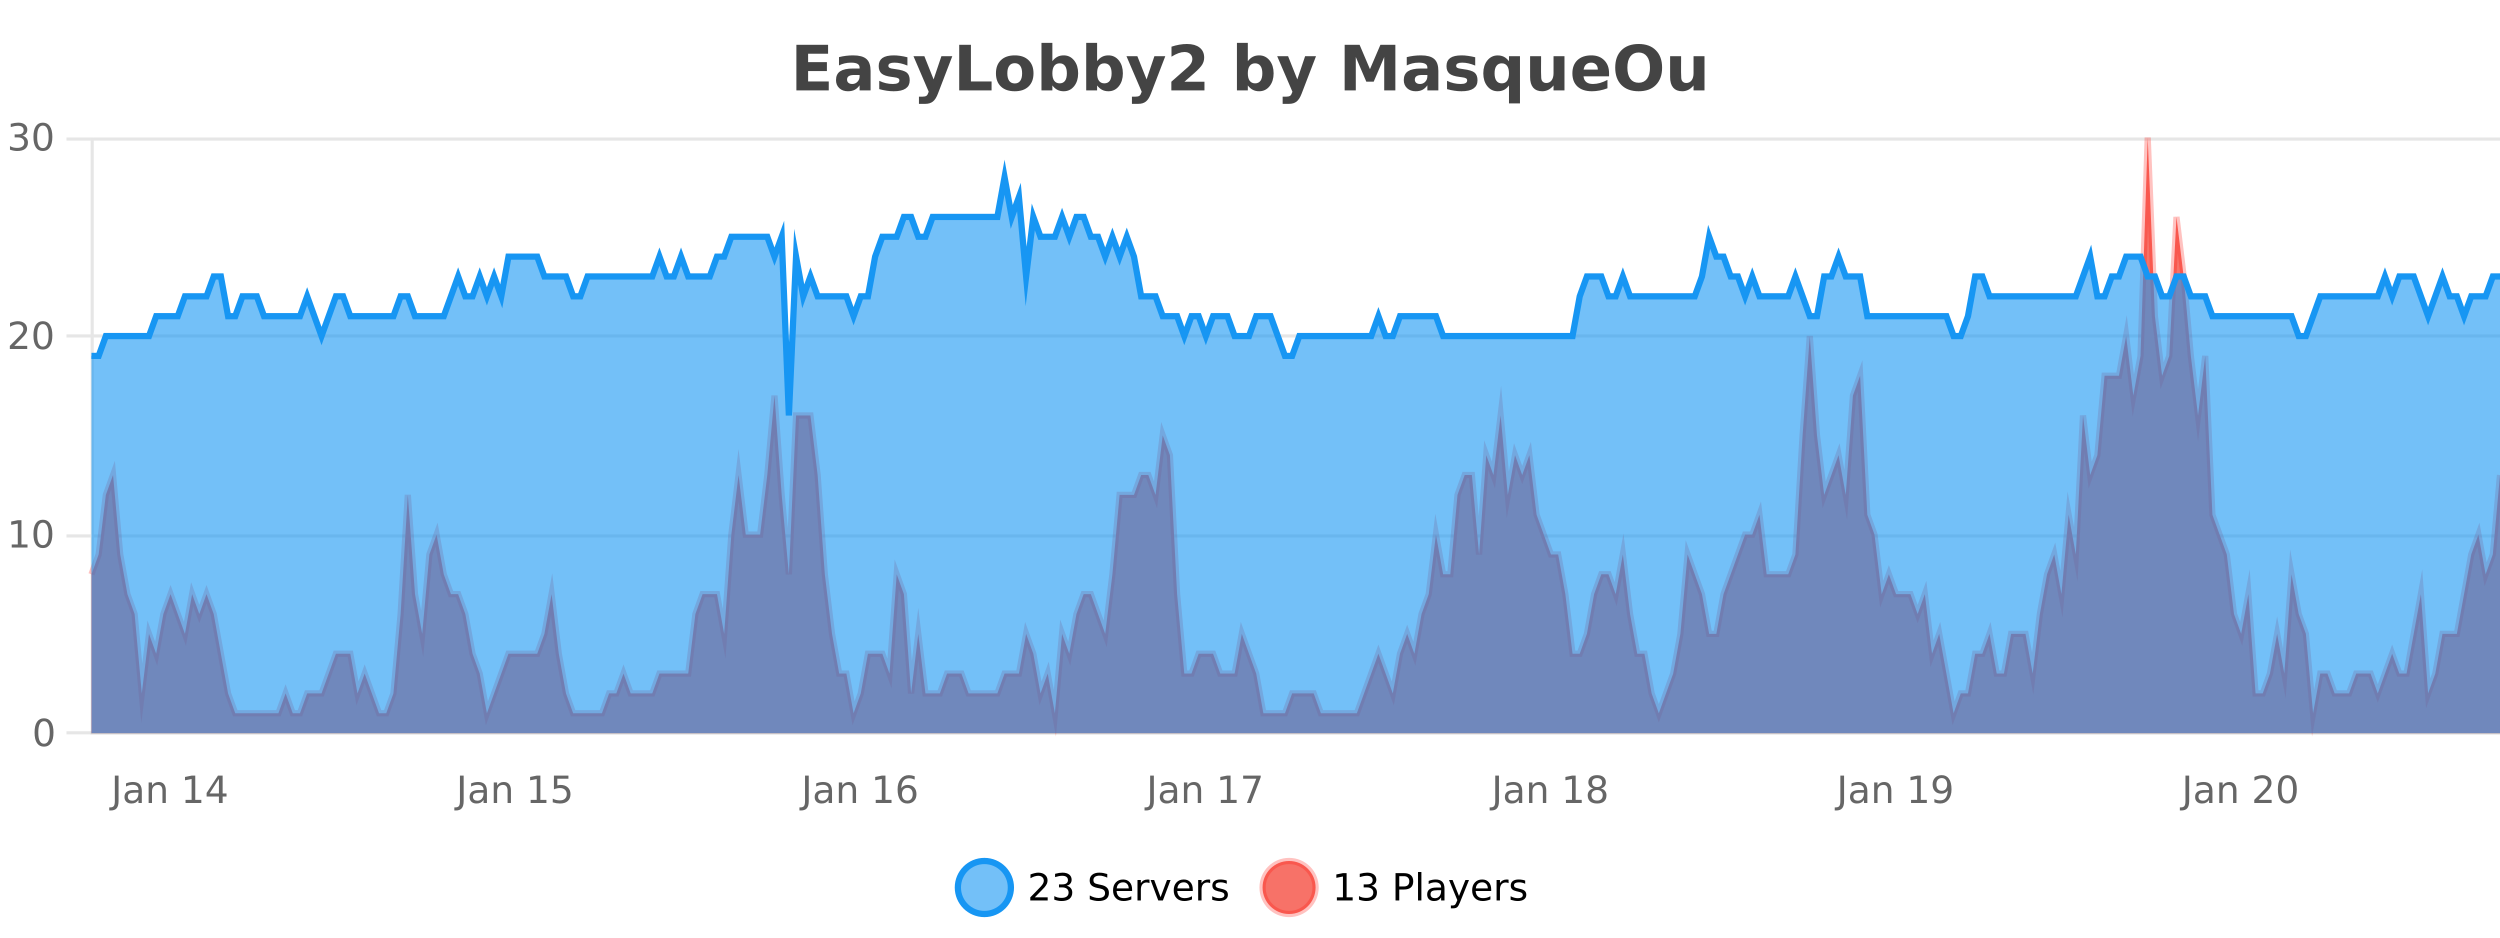
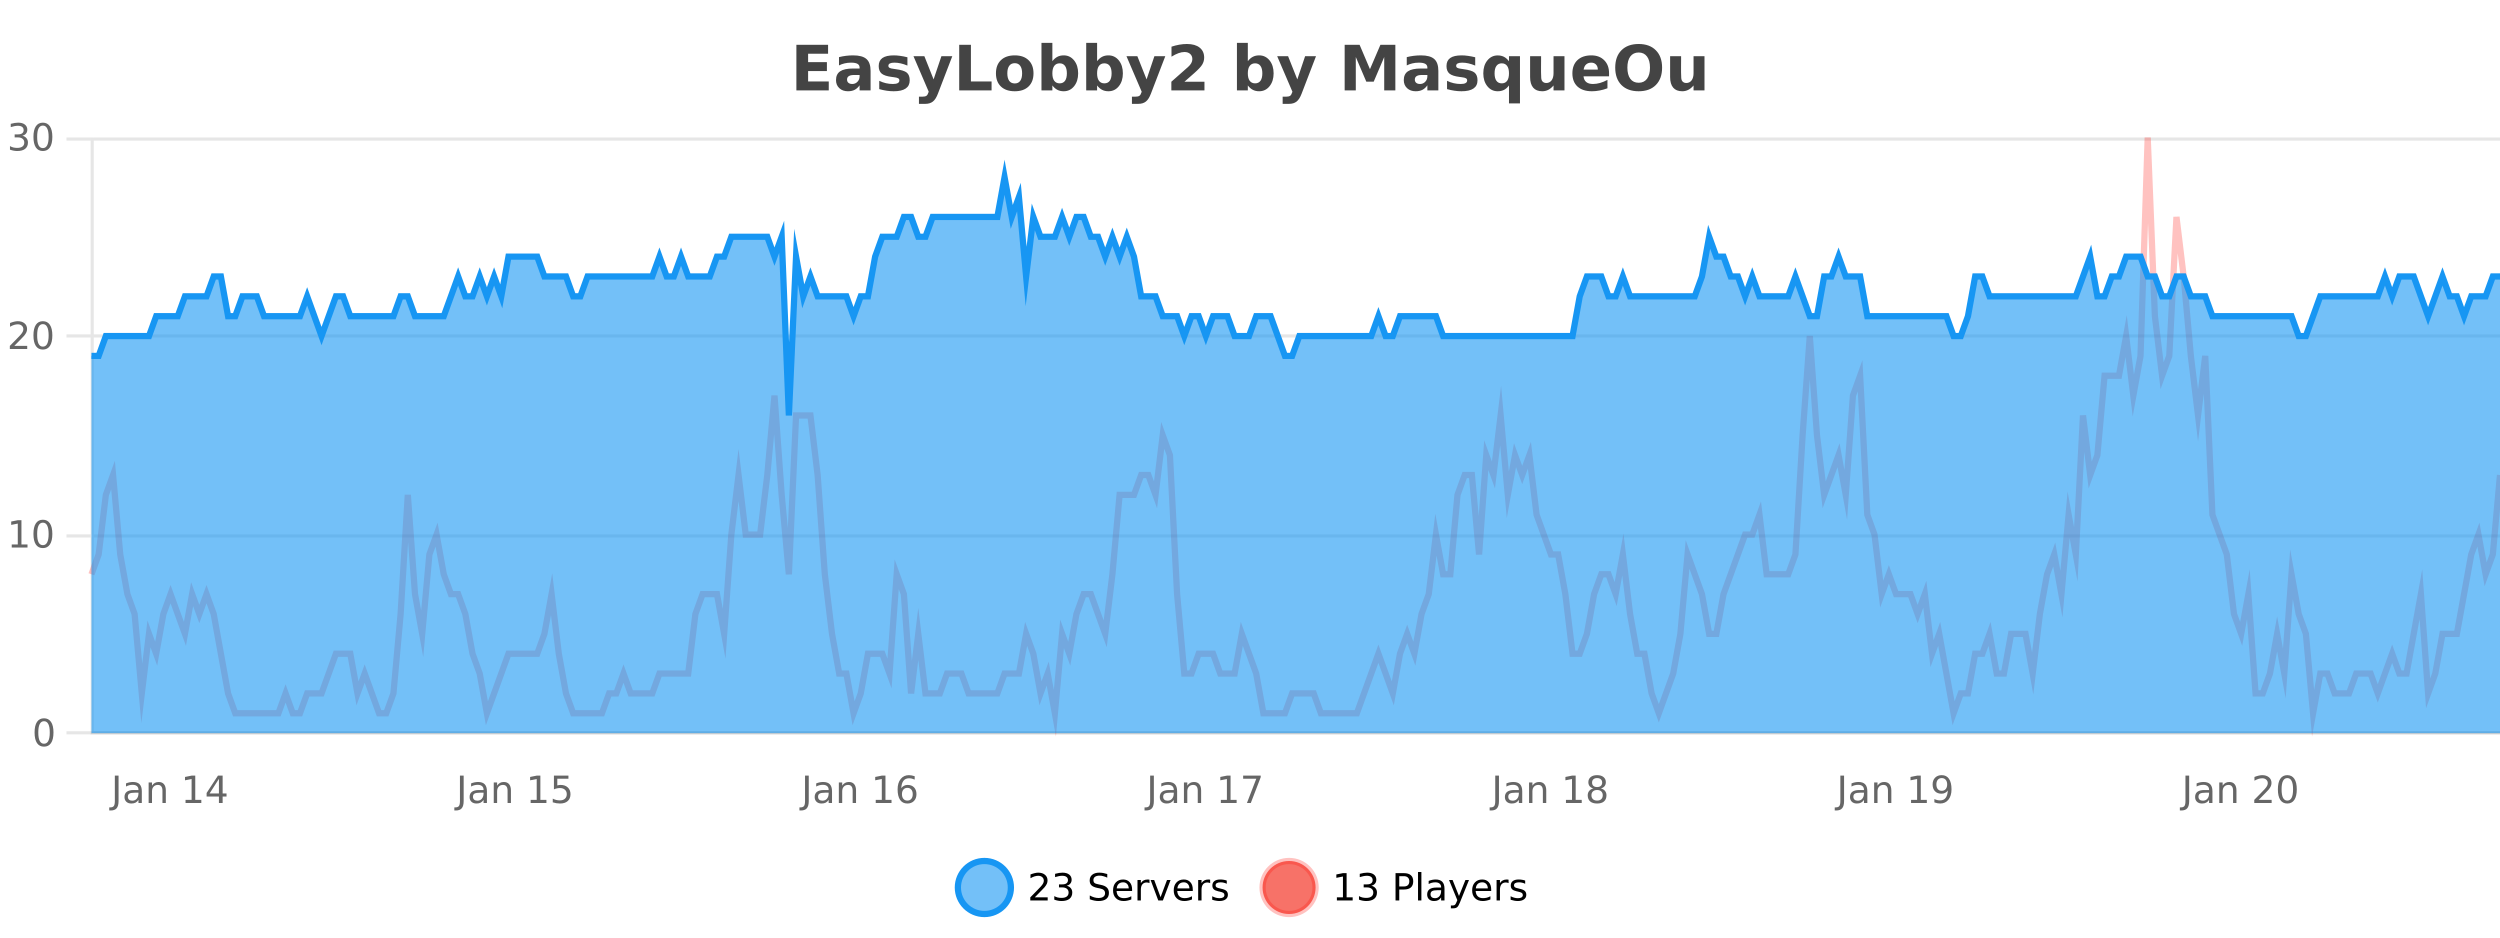
<svg xmlns="http://www.w3.org/2000/svg" width="800pt" height="300pt" viewBox="0 0 800 300" version="1.1">
  <defs>
    <clipPath id="clip1">
      <path d="M 278 263 L 352 263 L 352 300 L 278 300 Z M 278 263 " />
    </clipPath>
    <clipPath id="clip2">
      <path d="M 375 263 L 450 263 L 450 300 L 375 300 Z M 375 263 " />
    </clipPath>
    <clipPath id="clip3">
-       <path d="M 29.27 44 L 800 44 L 800 234.602 L 29.27 234.602 Z M 29.27 44 " />
-     </clipPath>
+       </clipPath>
    <clipPath id="clip4">
      <path d="M 28.27 43 L 800 43 L 800 235.602 L 28.27 235.602 Z M 28.27 43 " />
    </clipPath>
    <clipPath id="clip5">
      <path d="M 29.27 56 L 800 56 L 800 234.602 L 29.27 234.602 Z M 29.27 56 " />
    </clipPath>
    <clipPath id="clip6">
      <path d="M 28.27 43 L 800 43 L 800 162 L 28.27 162 Z M 28.27 43 " />
    </clipPath>
  </defs>
  <g id="surface328946">
    <rect x="0" y="0" width="800" height="300" style="fill:rgb(100%,100%,100%);fill-opacity:1;stroke:none;" />
    <path style="fill:none;stroke-width:1;stroke-linecap:butt;stroke-linejoin:miter;stroke:rgb(0%,0%,0%);stroke-opacity:0.098;stroke-miterlimit:10;" d="M 30 234.5 L 800 234.5 " />
    <path style="fill:none;stroke-width:1;stroke-linecap:butt;stroke-linejoin:miter;stroke:rgb(0%,0%,0%);stroke-opacity:0.098;stroke-miterlimit:10;" d="M 21.27 234.5 L 29 234.5 " />
    <path style="fill:none;stroke-width:1;stroke-linecap:butt;stroke-linejoin:miter;stroke:rgb(0%,0%,0%);stroke-opacity:0.098;stroke-miterlimit:10;" d="M 30 171.5 L 800 171.5 " />
    <path style="fill:none;stroke-width:1;stroke-linecap:butt;stroke-linejoin:miter;stroke:rgb(0%,0%,0%);stroke-opacity:0.098;stroke-miterlimit:10;" d="M 21.27 171.5 L 29 171.5 " />
    <path style="fill:none;stroke-width:1;stroke-linecap:butt;stroke-linejoin:miter;stroke:rgb(0%,0%,0%);stroke-opacity:0.098;stroke-miterlimit:10;" d="M 30 107.5 L 800 107.5 " />
    <path style="fill:none;stroke-width:1;stroke-linecap:butt;stroke-linejoin:miter;stroke:rgb(0%,0%,0%);stroke-opacity:0.098;stroke-miterlimit:10;" d="M 21.27 107.5 L 29 107.5 " />
    <path style="fill:none;stroke-width:1;stroke-linecap:butt;stroke-linejoin:miter;stroke:rgb(0%,0%,0%);stroke-opacity:0.098;stroke-miterlimit:10;" d="M 30 44.5 L 800 44.5 " />
    <path style="fill:none;stroke-width:1;stroke-linecap:butt;stroke-linejoin:miter;stroke:rgb(0%,0%,0%);stroke-opacity:0.098;stroke-miterlimit:10;" d="M 21.27 44.5 L 29 44.5 " />
    <path style=" stroke:none;fill-rule:nonzero;fill:rgb(9.02%,58.824%,95.294%);fill-opacity:0.6;" d="M 323.488 284 C 323.488 288.688 319.688 292.484 315.004 292.484 C 310.316 292.484 306.52 288.688 306.52 284 C 306.52 279.312 310.316 275.516 315.004 275.516 C 319.688 275.516 323.488 279.312 323.488 284 Z M 323.488 284 " />
    <g clip-path="url(#clip1)" clip-rule="nonzero">
      <path style="fill:none;stroke-width:2;stroke-linecap:butt;stroke-linejoin:miter;stroke:rgb(9.02%,58.824%,95.294%);stroke-opacity:1;stroke-miterlimit:10;" d="M 323.488 284 C 323.488 288.688 319.688 292.484 315.004 292.484 C 310.316 292.484 306.52 288.688 306.52 284 C 306.52 279.312 310.316 275.516 315.004 275.516 C 319.688 275.516 323.488 279.312 323.488 284 Z M 323.488 284 " />
    </g>
    <path style=" stroke:none;fill-rule:nonzero;fill:rgb(0%,0%,0%);fill-opacity:1;" d="M 331.117 287.156 L 335.258 287.156 L 335.258 288.156 L 329.695 288.156 L 329.695 287.156 C 330.141 286.699 330.75 286.078 331.523 285.297 C 332.305 284.508 332.793 283.996 332.992 283.766 C 333.375 283.352 333.641 282.996 333.789 282.703 C 333.945 282.402 334.023 282.109 334.023 281.828 C 334.023 281.359 333.855 280.98 333.523 280.688 C 333.199 280.398 332.777 280.25 332.258 280.25 C 331.883 280.25 331.484 280.312 331.07 280.438 C 330.664 280.562 330.227 280.762 329.758 281.031 L 329.758 279.828 C 330.234 279.641 330.68 279.5 331.086 279.406 C 331.5 279.305 331.883 279.25 332.227 279.25 C 333.133 279.25 333.855 279.48 334.398 279.938 C 334.938 280.387 335.211 280.992 335.211 281.75 C 335.211 282.105 335.141 282.445 335.008 282.766 C 334.871 283.09 334.625 283.469 334.273 283.906 C 334.168 284.023 333.855 284.352 333.336 284.891 C 332.812 285.434 332.074 286.188 331.117 287.156 Z M 341.328 283.438 C 341.891 283.562 342.328 283.82 342.641 284.203 C 342.961 284.578 343.125 285.047 343.125 285.609 C 343.125 286.477 342.828 287.148 342.234 287.625 C 341.641 288.094 340.797 288.328 339.703 288.328 C 339.336 288.328 338.957 288.289 338.562 288.219 C 338.176 288.148 337.781 288.039 337.375 287.891 L 337.375 286.75 C 337.695 286.938 338.051 287.086 338.438 287.188 C 338.832 287.281 339.242 287.328 339.672 287.328 C 340.41 287.328 340.973 287.184 341.359 286.891 C 341.754 286.602 341.953 286.172 341.953 285.609 C 341.953 285.102 341.77 284.699 341.406 284.406 C 341.039 284.117 340.539 283.969 339.906 283.969 L 338.875 283.969 L 338.875 283 L 339.953 283 C 340.523 283 340.969 282.887 341.281 282.656 C 341.594 282.418 341.75 282.078 341.75 281.641 C 341.75 281.195 341.586 280.852 341.266 280.609 C 340.953 280.371 340.5 280.25 339.906 280.25 C 339.57 280.25 339.219 280.289 338.844 280.359 C 338.477 280.422 338.07 280.527 337.625 280.672 L 337.625 279.625 C 338.082 279.5 338.504 279.406 338.891 279.344 C 339.285 279.281 339.656 279.25 340 279.25 C 340.906 279.25 341.617 279.453 342.141 279.859 C 342.66 280.266 342.922 280.82 342.922 281.516 C 342.922 282.008 342.781 282.418 342.5 282.75 C 342.227 283.086 341.836 283.312 341.328 283.438 Z M 354.324 279.688 L 354.324 280.844 C 353.875 280.637 353.449 280.48 353.043 280.375 C 352.645 280.262 352.266 280.203 351.902 280.203 C 351.254 280.203 350.754 280.328 350.402 280.578 C 350.059 280.828 349.887 281.188 349.887 281.656 C 349.887 282.043 350 282.336 350.23 282.531 C 350.457 282.73 350.902 282.887 351.559 283 L 352.262 283.156 C 353.145 283.324 353.797 283.621 354.215 284.047 C 354.641 284.465 354.855 285.027 354.855 285.734 C 354.855 286.59 354.566 287.234 353.996 287.672 C 353.434 288.109 352.598 288.328 351.496 288.328 C 351.09 288.328 350.652 288.281 350.184 288.188 C 349.715 288.094 349.23 287.953 348.73 287.766 L 348.73 286.547 C 349.207 286.82 349.676 287.023 350.137 287.156 C 350.605 287.293 351.059 287.359 351.496 287.359 C 352.172 287.359 352.691 287.23 353.059 286.969 C 353.434 286.699 353.621 286.32 353.621 285.828 C 353.621 285.402 353.484 285.07 353.215 284.828 C 352.953 284.578 352.52 284.398 351.918 284.281 L 351.199 284.141 C 350.312 283.965 349.672 283.688 349.277 283.312 C 348.891 282.938 348.699 282.418 348.699 281.75 C 348.699 280.969 348.969 280.359 349.512 279.922 C 350.051 279.477 350.801 279.25 351.762 279.25 C 352.176 279.25 352.594 279.289 353.012 279.359 C 353.438 279.434 353.875 279.543 354.324 279.688 Z M 362.27 284.609 L 362.27 285.125 L 357.301 285.125 C 357.352 285.875 357.574 286.445 357.973 286.828 C 358.379 287.215 358.934 287.406 359.645 287.406 C 360.059 287.406 360.461 287.359 360.848 287.266 C 361.242 287.164 361.633 287.008 362.02 286.797 L 362.02 287.828 C 361.621 287.984 361.223 288.105 360.816 288.188 C 360.41 288.281 359.996 288.328 359.582 288.328 C 358.539 288.328 357.711 288.027 357.098 287.422 C 356.48 286.809 356.176 285.98 356.176 284.938 C 356.176 283.867 356.465 283.016 357.051 282.391 C 357.633 281.758 358.414 281.438 359.395 281.438 C 360.277 281.438 360.977 281.727 361.488 282.297 C 362.008 282.859 362.27 283.633 362.27 284.609 Z M 361.191 284.281 C 361.18 283.699 361.012 283.23 360.691 282.875 C 360.367 282.523 359.941 282.344 359.41 282.344 C 358.805 282.344 358.32 282.516 357.957 282.859 C 357.602 283.203 357.398 283.684 357.348 284.297 Z M 367.84 282.594 C 367.715 282.531 367.578 282.484 367.434 282.453 C 367.297 282.414 367.141 282.391 366.965 282.391 C 366.359 282.391 365.891 282.59 365.559 282.984 C 365.234 283.383 365.074 283.953 365.074 284.703 L 365.074 288.156 L 363.996 288.156 L 363.996 281.594 L 365.074 281.594 L 365.074 282.609 C 365.301 282.215 365.598 281.922 365.965 281.734 C 366.328 281.539 366.77 281.438 367.293 281.438 C 367.363 281.438 367.441 281.445 367.527 281.453 C 367.621 281.465 367.719 281.48 367.824 281.5 Z M 368.195 281.594 L 369.336 281.594 L 371.383 287.094 L 373.445 281.594 L 374.586 281.594 L 372.117 288.156 L 370.648 288.156 Z M 381.688 284.609 L 381.688 285.125 L 376.719 285.125 C 376.77 285.875 376.992 286.445 377.391 286.828 C 377.797 287.215 378.352 287.406 379.062 287.406 C 379.477 287.406 379.879 287.359 380.266 287.266 C 380.66 287.164 381.051 287.008 381.438 286.797 L 381.438 287.828 C 381.039 287.984 380.641 288.105 380.234 288.188 C 379.828 288.281 379.414 288.328 379 288.328 C 377.957 288.328 377.129 288.027 376.516 287.422 C 375.898 286.809 375.594 285.98 375.594 284.938 C 375.594 283.867 375.883 283.016 376.469 282.391 C 377.051 281.758 377.832 281.438 378.812 281.438 C 379.695 281.438 380.395 281.727 380.906 282.297 C 381.426 282.859 381.688 283.633 381.688 284.609 Z M 380.609 284.281 C 380.598 283.699 380.43 283.23 380.109 282.875 C 379.785 282.523 379.359 282.344 378.828 282.344 C 378.223 282.344 377.738 282.516 377.375 282.859 C 377.02 283.203 376.816 283.684 376.766 284.297 Z M 387.258 282.594 C 387.133 282.531 386.996 282.484 386.852 282.453 C 386.715 282.414 386.559 282.391 386.383 282.391 C 385.777 282.391 385.309 282.59 384.977 282.984 C 384.652 283.383 384.492 283.953 384.492 284.703 L 384.492 288.156 L 383.414 288.156 L 383.414 281.594 L 384.492 281.594 L 384.492 282.609 C 384.719 282.215 385.016 281.922 385.383 281.734 C 385.746 281.539 386.188 281.438 386.711 281.438 C 386.781 281.438 386.859 281.445 386.945 281.453 C 387.039 281.465 387.137 281.48 387.242 281.5 Z M 392.566 281.781 L 392.566 282.812 C 392.262 282.656 391.945 282.543 391.613 282.469 C 391.289 282.387 390.949 282.344 390.598 282.344 C 390.066 282.344 389.664 282.43 389.395 282.594 C 389.121 282.75 388.988 282.996 388.988 283.328 C 388.988 283.578 389.082 283.777 389.27 283.922 C 389.465 284.059 389.855 284.188 390.441 284.312 L 390.801 284.406 C 391.57 284.562 392.117 284.793 392.441 285.094 C 392.762 285.398 392.926 285.812 392.926 286.344 C 392.926 286.961 392.68 287.445 392.191 287.797 C 391.711 288.152 391.051 288.328 390.207 288.328 C 389.852 288.328 389.48 288.289 389.098 288.219 C 388.723 288.156 388.324 288.059 387.91 287.922 L 387.91 286.797 C 388.305 287.008 388.695 287.164 389.082 287.266 C 389.465 287.371 389.852 287.422 390.238 287.422 C 390.738 287.422 391.121 287.34 391.395 287.172 C 391.676 286.996 391.816 286.746 391.816 286.422 C 391.816 286.133 391.715 285.906 391.52 285.75 C 391.32 285.594 390.887 285.445 390.223 285.297 L 389.848 285.219 C 389.18 285.074 388.695 284.855 388.395 284.562 C 388.102 284.273 387.957 283.875 387.957 283.375 C 387.957 282.75 388.176 282.273 388.613 281.938 C 389.051 281.605 389.668 281.438 390.473 281.438 C 390.867 281.438 391.242 281.469 391.598 281.531 C 391.949 281.586 392.273 281.668 392.566 281.781 Z M 325.004 277.016 " />
    <path style=" stroke:none;fill-rule:nonzero;fill:rgb(96.863%,44.706%,40.784%);fill-opacity:1;" d="M 420.988 284 C 420.988 288.688 417.191 292.484 412.504 292.484 C 407.82 292.484 404.02 288.688 404.02 284 C 404.02 279.312 407.82 275.516 412.504 275.516 C 417.191 275.516 420.988 279.312 420.988 284 Z M 420.988 284 " />
    <g clip-path="url(#clip2)" clip-rule="nonzero">
      <path style="fill:none;stroke-width:2;stroke-linecap:butt;stroke-linejoin:miter;stroke:rgb(100%,4.706%,0%);stroke-opacity:0.247;stroke-miterlimit:10;" d="M 420.988 284 C 420.988 288.688 417.191 292.484 412.504 292.484 C 407.82 292.484 404.02 288.688 404.02 284 C 404.02 279.312 407.82 275.516 412.504 275.516 C 417.191 275.516 420.988 279.312 420.988 284 Z M 420.988 284 " />
    </g>
    <path style=" stroke:none;fill-rule:nonzero;fill:rgb(0%,0%,0%);fill-opacity:1;" d="M 427.805 287.156 L 429.742 287.156 L 429.742 280.484 L 427.633 280.906 L 427.633 279.828 L 429.727 279.406 L 430.914 279.406 L 430.914 287.156 L 432.852 287.156 L 432.852 288.156 L 427.805 288.156 Z M 438.828 283.438 C 439.391 283.562 439.828 283.82 440.141 284.203 C 440.461 284.578 440.625 285.047 440.625 285.609 C 440.625 286.477 440.328 287.148 439.734 287.625 C 439.141 288.094 438.297 288.328 437.203 288.328 C 436.836 288.328 436.457 288.289 436.062 288.219 C 435.676 288.148 435.281 288.039 434.875 287.891 L 434.875 286.75 C 435.195 286.938 435.551 287.086 435.938 287.188 C 436.332 287.281 436.742 287.328 437.172 287.328 C 437.91 287.328 438.473 287.184 438.859 286.891 C 439.254 286.602 439.453 286.172 439.453 285.609 C 439.453 285.102 439.27 284.699 438.906 284.406 C 438.539 284.117 438.039 283.969 437.406 283.969 L 436.375 283.969 L 436.375 283 L 437.453 283 C 438.023 283 438.469 282.887 438.781 282.656 C 439.094 282.418 439.25 282.078 439.25 281.641 C 439.25 281.195 439.086 280.852 438.766 280.609 C 438.453 280.371 438 280.25 437.406 280.25 C 437.07 280.25 436.719 280.289 436.344 280.359 C 435.977 280.422 435.57 280.527 435.125 280.672 L 435.125 279.625 C 435.582 279.5 436.004 279.406 436.391 279.344 C 436.785 279.281 437.156 279.25 437.5 279.25 C 438.406 279.25 439.117 279.453 439.641 279.859 C 440.16 280.266 440.422 280.82 440.422 281.516 C 440.422 282.008 440.281 282.418 440 282.75 C 439.727 283.086 439.336 283.312 438.828 283.438 Z M 447.762 280.375 L 447.762 283.672 L 449.246 283.672 C 449.797 283.672 450.223 283.531 450.527 283.25 C 450.828 282.961 450.98 282.547 450.98 282.016 C 450.98 281.496 450.828 281.094 450.527 280.812 C 450.223 280.523 449.797 280.375 449.246 280.375 Z M 446.574 279.406 L 449.246 279.406 C 450.234 279.406 450.98 279.633 451.48 280.078 C 451.98 280.516 452.23 281.164 452.23 282.016 C 452.23 282.883 451.98 283.539 451.48 283.984 C 450.98 284.422 450.234 284.641 449.246 284.641 L 447.762 284.641 L 447.762 288.156 L 446.574 288.156 Z M 453.766 279.031 L 454.844 279.031 L 454.844 288.156 L 453.766 288.156 Z M 460.082 284.859 C 459.215 284.859 458.613 284.961 458.27 285.156 C 457.934 285.355 457.77 285.695 457.77 286.172 C 457.77 286.559 457.895 286.867 458.145 287.094 C 458.402 287.312 458.746 287.422 459.176 287.422 C 459.777 287.422 460.258 287.215 460.613 286.797 C 460.977 286.371 461.16 285.805 461.16 285.094 L 461.16 284.859 Z M 462.238 284.406 L 462.238 288.156 L 461.16 288.156 L 461.16 287.156 C 460.91 287.555 460.602 287.852 460.238 288.047 C 459.871 288.234 459.426 288.328 458.895 288.328 C 458.215 288.328 457.68 288.141 457.285 287.766 C 456.887 287.383 456.691 286.875 456.691 286.25 C 456.691 285.512 456.934 284.953 457.426 284.578 C 457.926 284.203 458.664 284.016 459.645 284.016 L 461.16 284.016 L 461.16 283.906 C 461.16 283.406 460.992 283.023 460.66 282.75 C 460.336 282.48 459.883 282.344 459.301 282.344 C 458.926 282.344 458.555 282.391 458.191 282.484 C 457.836 282.578 457.496 282.715 457.176 282.891 L 457.176 281.891 C 457.57 281.734 457.949 281.621 458.316 281.547 C 458.691 281.477 459.055 281.438 459.41 281.438 C 460.355 281.438 461.066 281.684 461.535 282.172 C 462.004 282.664 462.238 283.406 462.238 284.406 Z M 467.188 288.766 C 466.883 289.547 466.586 290.055 466.297 290.297 C 466.004 290.535 465.617 290.656 465.141 290.656 L 464.281 290.656 L 464.281 289.75 L 464.906 289.75 C 465.207 289.75 465.438 289.676 465.594 289.531 C 465.758 289.395 465.941 289.066 466.141 288.547 L 466.344 288.047 L 463.688 281.594 L 464.828 281.594 L 466.875 286.719 L 468.938 281.594 L 470.078 281.594 Z M 477.18 284.609 L 477.18 285.125 L 472.211 285.125 C 472.262 285.875 472.484 286.445 472.883 286.828 C 473.289 287.215 473.844 287.406 474.555 287.406 C 474.969 287.406 475.371 287.359 475.758 287.266 C 476.152 287.164 476.543 287.008 476.93 286.797 L 476.93 287.828 C 476.531 287.984 476.133 288.105 475.727 288.188 C 475.32 288.281 474.906 288.328 474.492 288.328 C 473.449 288.328 472.621 288.027 472.008 287.422 C 471.391 286.809 471.086 285.98 471.086 284.938 C 471.086 283.867 471.375 283.016 471.961 282.391 C 472.543 281.758 473.324 281.438 474.305 281.438 C 475.188 281.438 475.887 281.727 476.398 282.297 C 476.918 282.859 477.18 283.633 477.18 284.609 Z M 476.102 284.281 C 476.09 283.699 475.922 283.23 475.602 282.875 C 475.277 282.523 474.852 282.344 474.32 282.344 C 473.715 282.344 473.23 282.516 472.867 282.859 C 472.512 283.203 472.309 283.684 472.258 284.297 Z M 482.75 282.594 C 482.625 282.531 482.488 282.484 482.344 282.453 C 482.207 282.414 482.051 282.391 481.875 282.391 C 481.27 282.391 480.801 282.59 480.469 282.984 C 480.145 283.383 479.984 283.953 479.984 284.703 L 479.984 288.156 L 478.906 288.156 L 478.906 281.594 L 479.984 281.594 L 479.984 282.609 C 480.211 282.215 480.508 281.922 480.875 281.734 C 481.238 281.539 481.68 281.438 482.203 281.438 C 482.273 281.438 482.352 281.445 482.438 281.453 C 482.531 281.465 482.629 281.48 482.734 281.5 Z M 488.055 281.781 L 488.055 282.812 C 487.75 282.656 487.434 282.543 487.102 282.469 C 486.777 282.387 486.438 282.344 486.086 282.344 C 485.555 282.344 485.152 282.43 484.883 282.594 C 484.609 282.75 484.477 282.996 484.477 283.328 C 484.477 283.578 484.57 283.777 484.758 283.922 C 484.953 284.059 485.344 284.188 485.93 284.312 L 486.289 284.406 C 487.059 284.562 487.605 284.793 487.93 285.094 C 488.25 285.398 488.414 285.812 488.414 286.344 C 488.414 286.961 488.168 287.445 487.68 287.797 C 487.199 288.152 486.539 288.328 485.695 288.328 C 485.34 288.328 484.969 288.289 484.586 288.219 C 484.211 288.156 483.812 288.059 483.398 287.922 L 483.398 286.797 C 483.793 287.008 484.184 287.164 484.57 287.266 C 484.953 287.371 485.34 287.422 485.727 287.422 C 486.227 287.422 486.609 287.34 486.883 287.172 C 487.164 286.996 487.305 286.746 487.305 286.422 C 487.305 286.133 487.203 285.906 487.008 285.75 C 486.809 285.594 486.375 285.445 485.711 285.297 L 485.336 285.219 C 484.668 285.074 484.184 284.855 483.883 284.562 C 483.59 284.273 483.445 283.875 483.445 283.375 C 483.445 282.75 483.664 282.273 484.102 281.938 C 484.539 281.605 485.156 281.438 485.961 281.438 C 486.355 281.438 486.73 281.469 487.086 281.531 C 487.438 281.586 487.762 281.668 488.055 281.781 Z M 422.504 277.016 " />
    <path style=" stroke:none;fill-rule:nonzero;fill:rgb(26.667%,26.667%,26.667%);fill-opacity:1;" d="M 254.844 14.344 L 264.984 14.344 L 264.984 17.188 L 258.594 17.188 L 258.594 19.891 L 264.609 19.891 L 264.609 22.734 L 258.594 22.734 L 258.594 26.078 L 265.203 26.078 L 265.203 28.922 L 254.844 28.922 Z M 273.242 24 C 272.512 24 271.965 24.125 271.602 24.375 C 271.234 24.617 271.055 24.98 271.055 25.469 C 271.055 25.906 271.199 26.25 271.492 26.5 C 271.793 26.75 272.203 26.875 272.727 26.875 C 273.383 26.875 273.934 26.641 274.383 26.172 C 274.84 25.703 275.07 25.117 275.07 24.406 L 275.07 24 Z M 278.586 22.688 L 278.586 28.922 L 275.07 28.922 L 275.07 27.297 C 274.602 27.965 274.07 28.449 273.477 28.75 C 272.891 29.051 272.18 29.203 271.336 29.203 C 270.211 29.203 269.293 28.875 268.586 28.219 C 267.875 27.555 267.523 26.695 267.523 25.641 C 267.523 24.359 267.961 23.422 268.836 22.828 C 269.719 22.227 271.109 21.922 273.008 21.922 L 275.07 21.922 L 275.07 21.641 C 275.07 21.09 274.852 20.688 274.414 20.438 C 273.977 20.18 273.293 20.047 272.367 20.047 C 271.617 20.047 270.918 20.125 270.273 20.281 C 269.625 20.43 269.027 20.648 268.477 20.938 L 268.477 18.281 C 269.227 18.094 269.977 17.953 270.727 17.859 C 271.484 17.766 272.246 17.719 273.008 17.719 C 274.977 17.719 276.398 18.109 277.273 18.891 C 278.148 19.664 278.586 20.93 278.586 22.688 Z M 290.375 18.328 L 290.375 20.984 C 289.633 20.672 288.914 20.438 288.219 20.281 C 287.52 20.125 286.859 20.047 286.234 20.047 C 285.578 20.047 285.086 20.133 284.766 20.297 C 284.441 20.465 284.281 20.719 284.281 21.062 C 284.281 21.344 284.398 21.559 284.641 21.703 C 284.891 21.852 285.328 21.961 285.953 22.031 L 286.578 22.125 C 288.367 22.355 289.57 22.73 290.188 23.25 C 290.801 23.773 291.109 24.59 291.109 25.703 C 291.109 26.871 290.676 27.746 289.812 28.328 C 288.957 28.914 287.68 29.203 285.984 29.203 C 285.254 29.203 284.504 29.145 283.734 29.031 C 282.961 28.918 282.172 28.746 281.359 28.516 L 281.359 25.859 C 282.055 26.203 282.77 26.461 283.5 26.625 C 284.227 26.793 284.973 26.875 285.734 26.875 C 286.422 26.875 286.938 26.781 287.281 26.594 C 287.625 26.406 287.797 26.125 287.797 25.75 C 287.797 25.438 287.676 25.211 287.438 25.062 C 287.195 24.906 286.723 24.789 286.016 24.703 L 285.406 24.625 C 283.844 24.43 282.75 24.07 282.125 23.547 C 281.5 23.016 281.188 22.215 281.188 21.141 C 281.188 19.984 281.582 19.125 282.375 18.562 C 283.176 18 284.395 17.719 286.031 17.719 C 286.676 17.719 287.352 17.773 288.062 17.875 C 288.77 17.969 289.539 18.121 290.375 18.328 Z M 292.312 17.984 L 295.797 17.984 L 298.75 25.406 L 301.25 17.984 L 304.734 17.984 L 300.141 29.953 C 299.68 31.172 299.141 32.02 298.516 32.5 C 297.898 32.988 297.094 33.234 296.094 33.234 L 294.062 33.234 L 294.062 30.938 L 295.156 30.938 C 295.75 30.938 296.18 30.844 296.453 30.656 C 296.723 30.469 296.93 30.129 297.078 29.641 L 297.188 29.344 Z M 306.945 14.344 L 310.695 14.344 L 310.695 26.078 L 317.305 26.078 L 317.305 28.922 L 306.945 28.922 Z M 324.734 20.219 C 323.953 20.219 323.359 20.5 322.953 21.062 C 322.547 21.617 322.344 22.418 322.344 23.469 C 322.344 24.512 322.547 25.312 322.953 25.875 C 323.359 26.43 323.953 26.703 324.734 26.703 C 325.492 26.703 326.07 26.43 326.469 25.875 C 326.875 25.312 327.078 24.512 327.078 23.469 C 327.078 22.418 326.875 21.617 326.469 21.062 C 326.07 20.5 325.492 20.219 324.734 20.219 Z M 324.734 17.719 C 326.609 17.719 328.07 18.23 329.125 19.25 C 330.188 20.262 330.719 21.668 330.719 23.469 C 330.719 25.262 330.188 26.668 329.125 27.688 C 328.07 28.699 326.609 29.203 324.734 29.203 C 322.836 29.203 321.359 28.699 320.297 27.688 C 319.234 26.668 318.703 25.262 318.703 23.469 C 318.703 21.668 319.234 20.262 320.297 19.25 C 321.359 18.23 322.836 17.719 324.734 17.719 Z M 339.086 26.672 C 339.836 26.672 340.406 26.402 340.805 25.859 C 341.199 25.309 341.398 24.512 341.398 23.469 C 341.398 22.43 341.199 21.637 340.805 21.094 C 340.406 20.543 339.836 20.266 339.086 20.266 C 338.336 20.266 337.758 20.543 337.352 21.094 C 336.953 21.637 336.758 22.43 336.758 23.469 C 336.758 24.5 336.953 25.293 337.352 25.844 C 337.758 26.398 338.336 26.672 339.086 26.672 Z M 336.758 19.578 C 337.246 18.945 337.781 18.477 338.367 18.172 C 338.949 17.871 339.621 17.719 340.383 17.719 C 341.734 17.719 342.844 18.258 343.711 19.328 C 344.574 20.402 345.008 21.781 345.008 23.469 C 345.008 25.148 344.574 26.523 343.711 27.594 C 342.844 28.668 341.734 29.203 340.383 29.203 C 339.621 29.203 338.949 29.051 338.367 28.75 C 337.781 28.449 337.246 27.98 336.758 27.344 L 336.758 28.922 L 333.273 28.922 L 333.273 13.719 L 336.758 13.719 Z M 353.398 26.672 C 354.148 26.672 354.719 26.402 355.117 25.859 C 355.512 25.309 355.711 24.512 355.711 23.469 C 355.711 22.43 355.512 21.637 355.117 21.094 C 354.719 20.543 354.148 20.266 353.398 20.266 C 352.648 20.266 352.07 20.543 351.664 21.094 C 351.266 21.637 351.07 22.43 351.07 23.469 C 351.07 24.5 351.266 25.293 351.664 25.844 C 352.07 26.398 352.648 26.672 353.398 26.672 Z M 351.07 19.578 C 351.559 18.945 352.094 18.477 352.68 18.172 C 353.262 17.871 353.934 17.719 354.695 17.719 C 356.047 17.719 357.156 18.258 358.023 19.328 C 358.887 20.402 359.32 21.781 359.32 23.469 C 359.32 25.148 358.887 26.523 358.023 27.594 C 357.156 28.668 356.047 29.203 354.695 29.203 C 353.934 29.203 353.262 29.051 352.68 28.75 C 352.094 28.449 351.559 27.98 351.07 27.344 L 351.07 28.922 L 347.586 28.922 L 347.586 13.719 L 351.07 13.719 Z M 360.469 17.984 L 363.953 17.984 L 366.906 25.406 L 369.406 17.984 L 372.891 17.984 L 368.297 29.953 C 367.836 31.172 367.297 32.02 366.672 32.5 C 366.055 32.988 365.25 33.234 364.25 33.234 L 362.219 33.234 L 362.219 30.938 L 363.312 30.938 C 363.906 30.938 364.336 30.844 364.609 30.656 C 364.879 30.469 365.086 30.129 365.234 29.641 L 365.344 29.344 Z M 379.02 26.156 L 385.426 26.156 L 385.426 28.922 L 374.832 28.922 L 374.832 26.156 L 380.16 21.453 C 380.637 21.027 380.988 20.609 381.207 20.203 C 381.434 19.789 381.551 19.359 381.551 18.922 C 381.551 18.234 381.32 17.684 380.863 17.266 C 380.402 16.852 379.793 16.641 379.035 16.641 C 378.449 16.641 377.809 16.766 377.113 17.016 C 376.414 17.266 375.668 17.641 374.879 18.141 L 374.879 14.938 C 375.723 14.656 376.555 14.445 377.379 14.297 C 378.211 14.152 379.023 14.078 379.816 14.078 C 381.566 14.078 382.918 14.465 383.879 15.234 C 384.848 15.996 385.332 17.062 385.332 18.438 C 385.332 19.242 385.121 19.984 384.707 20.672 C 384.301 21.352 383.441 22.266 382.129 23.422 Z M 401.633 26.672 C 402.383 26.672 402.953 26.402 403.352 25.859 C 403.746 25.309 403.945 24.512 403.945 23.469 C 403.945 22.43 403.746 21.637 403.352 21.094 C 402.953 20.543 402.383 20.266 401.633 20.266 C 400.883 20.266 400.305 20.543 399.898 21.094 C 399.5 21.637 399.305 22.43 399.305 23.469 C 399.305 24.5 399.5 25.293 399.898 25.844 C 400.305 26.398 400.883 26.672 401.633 26.672 Z M 399.305 19.578 C 399.793 18.945 400.328 18.477 400.914 18.172 C 401.496 17.871 402.168 17.719 402.93 17.719 C 404.281 17.719 405.391 18.258 406.258 19.328 C 407.121 20.402 407.555 21.781 407.555 23.469 C 407.555 25.148 407.121 26.523 406.258 27.594 C 405.391 28.668 404.281 29.203 402.93 29.203 C 402.168 29.203 401.496 29.051 400.914 28.75 C 400.328 28.449 399.793 27.98 399.305 27.344 L 399.305 28.922 L 395.82 28.922 L 395.82 13.719 L 399.305 13.719 Z M 408.699 17.984 L 412.184 17.984 L 415.137 25.406 L 417.637 17.984 L 421.121 17.984 L 416.527 29.953 C 416.066 31.172 415.527 32.02 414.902 32.5 C 414.285 32.988 413.48 33.234 412.48 33.234 L 410.449 33.234 L 410.449 30.938 L 411.543 30.938 C 412.137 30.938 412.566 30.844 412.84 30.656 C 413.109 30.469 413.316 30.129 413.465 29.641 L 413.574 29.344 Z M 430.293 14.344 L 435.074 14.344 L 438.387 22.141 L 441.73 14.344 L 446.512 14.344 L 446.512 28.922 L 442.949 28.922 L 442.949 18.25 L 439.59 26.125 L 437.215 26.125 L 433.855 18.25 L 433.855 28.922 L 430.293 28.922 Z M 454.93 24 C 454.199 24 453.652 24.125 453.289 24.375 C 452.922 24.617 452.742 24.98 452.742 25.469 C 452.742 25.906 452.887 26.25 453.18 26.5 C 453.48 26.75 453.891 26.875 454.414 26.875 C 455.07 26.875 455.621 26.641 456.07 26.172 C 456.527 25.703 456.758 25.117 456.758 24.406 L 456.758 24 Z M 460.273 22.688 L 460.273 28.922 L 456.758 28.922 L 456.758 27.297 C 456.289 27.965 455.758 28.449 455.164 28.75 C 454.578 29.051 453.867 29.203 453.023 29.203 C 451.898 29.203 450.98 28.875 450.273 28.219 C 449.562 27.555 449.211 26.695 449.211 25.641 C 449.211 24.359 449.648 23.422 450.523 22.828 C 451.406 22.227 452.797 21.922 454.695 21.922 L 456.758 21.922 L 456.758 21.641 C 456.758 21.09 456.539 20.688 456.102 20.438 C 455.664 20.18 454.98 20.047 454.055 20.047 C 453.305 20.047 452.605 20.125 451.961 20.281 C 451.312 20.43 450.715 20.648 450.164 20.938 L 450.164 18.281 C 450.914 18.094 451.664 17.953 452.414 17.859 C 453.172 17.766 453.934 17.719 454.695 17.719 C 456.664 17.719 458.086 18.109 458.961 18.891 C 459.836 19.664 460.273 20.93 460.273 22.688 Z M 472.066 18.328 L 472.066 20.984 C 471.324 20.672 470.605 20.438 469.91 20.281 C 469.211 20.125 468.551 20.047 467.926 20.047 C 467.27 20.047 466.777 20.133 466.457 20.297 C 466.133 20.465 465.973 20.719 465.973 21.062 C 465.973 21.344 466.09 21.559 466.332 21.703 C 466.582 21.852 467.02 21.961 467.645 22.031 L 468.27 22.125 C 470.059 22.355 471.262 22.73 471.879 23.25 C 472.492 23.773 472.801 24.59 472.801 25.703 C 472.801 26.871 472.367 27.746 471.504 28.328 C 470.648 28.914 469.371 29.203 467.676 29.203 C 466.945 29.203 466.195 29.145 465.426 29.031 C 464.652 28.918 463.863 28.746 463.051 28.516 L 463.051 25.859 C 463.746 26.203 464.461 26.461 465.191 26.625 C 465.918 26.793 466.664 26.875 467.426 26.875 C 468.113 26.875 468.629 26.781 468.973 26.594 C 469.316 26.406 469.488 26.125 469.488 25.75 C 469.488 25.438 469.367 25.211 469.129 25.062 C 468.887 24.906 468.414 24.789 467.707 24.703 L 467.098 24.625 C 465.535 24.43 464.441 24.07 463.816 23.547 C 463.191 23.016 462.879 22.215 462.879 21.141 C 462.879 19.984 463.273 19.125 464.066 18.562 C 464.867 18 466.086 17.719 467.723 17.719 C 468.367 17.719 469.043 17.773 469.754 17.875 C 470.461 17.969 471.23 18.121 472.066 18.328 Z M 480.562 20.266 C 479.82 20.266 479.254 20.543 478.859 21.094 C 478.461 21.637 478.266 22.43 478.266 23.469 C 478.266 24.512 478.461 25.309 478.859 25.859 C 479.254 26.402 479.82 26.672 480.562 26.672 C 481.312 26.672 481.883 26.402 482.281 25.859 C 482.676 25.309 482.875 24.512 482.875 23.469 C 482.875 22.43 482.676 21.637 482.281 21.094 C 481.883 20.543 481.312 20.266 480.562 20.266 Z M 482.875 27.344 C 482.395 27.992 481.863 28.465 481.281 28.766 C 480.695 29.055 480.023 29.203 479.266 29.203 C 477.922 29.203 476.816 28.668 475.953 27.594 C 475.086 26.523 474.656 25.148 474.656 23.469 C 474.656 21.781 475.086 20.406 475.953 19.344 C 476.816 18.273 477.922 17.734 479.266 17.734 C 480.023 17.734 480.695 17.887 481.281 18.188 C 481.863 18.492 482.395 18.965 482.875 19.609 L 482.875 17.984 L 486.391 17.984 L 486.391 33.078 L 482.875 33.078 Z M 489.633 24.656 L 489.633 17.984 L 493.148 17.984 L 493.148 19.078 C 493.148 19.672 493.141 20.418 493.133 21.312 C 493.133 22.211 493.133 22.805 493.133 23.094 C 493.133 23.98 493.152 24.617 493.195 25 C 493.246 25.387 493.324 25.668 493.43 25.844 C 493.574 26.074 493.762 26.25 493.992 26.375 C 494.219 26.5 494.484 26.562 494.789 26.562 C 495.516 26.562 496.09 26.281 496.508 25.719 C 496.922 25.156 497.133 24.383 497.133 23.391 L 497.133 17.984 L 500.633 17.984 L 500.633 28.922 L 497.133 28.922 L 497.133 27.344 C 496.602 27.98 496.039 28.449 495.445 28.75 C 494.859 29.051 494.215 29.203 493.508 29.203 C 492.246 29.203 491.281 28.82 490.617 28.047 C 489.961 27.266 489.633 26.137 489.633 24.656 Z M 514.898 23.422 L 514.898 24.422 L 506.727 24.422 C 506.809 25.246 507.105 25.859 507.617 26.266 C 508.125 26.672 508.836 26.875 509.742 26.875 C 510.48 26.875 511.234 26.766 512.008 26.547 C 512.777 26.328 513.57 26 514.383 25.562 L 514.383 28.25 C 513.559 28.562 512.73 28.797 511.898 28.953 C 511.074 29.117 510.25 29.203 509.43 29.203 C 507.449 29.203 505.906 28.703 504.805 27.703 C 503.711 26.695 503.164 25.281 503.164 23.469 C 503.164 21.68 503.699 20.273 504.773 19.25 C 505.855 18.23 507.34 17.719 509.227 17.719 C 510.945 17.719 512.32 18.242 513.352 19.281 C 514.383 20.312 514.898 21.695 514.898 23.422 Z M 511.305 22.266 C 511.305 21.602 511.109 21.062 510.727 20.656 C 510.34 20.25 509.836 20.047 509.211 20.047 C 508.531 20.047 507.98 20.242 507.555 20.625 C 507.137 21 506.875 21.547 506.773 22.266 Z M 524.371 16.797 C 523.223 16.797 522.332 17.227 521.699 18.078 C 521.074 18.922 520.762 20.109 520.762 21.641 C 520.762 23.172 521.074 24.367 521.699 25.219 C 522.332 26.062 523.223 26.484 524.371 26.484 C 525.516 26.484 526.406 26.062 527.043 25.219 C 527.676 24.367 527.996 23.172 527.996 21.641 C 527.996 20.109 527.676 18.922 527.043 18.078 C 526.406 17.227 525.516 16.797 524.371 16.797 Z M 524.371 14.078 C 526.715 14.078 528.547 14.75 529.871 16.094 C 531.203 17.43 531.871 19.277 531.871 21.641 C 531.871 24.008 531.203 25.859 529.871 27.203 C 528.547 28.539 526.715 29.203 524.371 29.203 C 522.027 29.203 520.188 28.539 518.855 27.203 C 517.531 25.859 516.871 24.008 516.871 21.641 C 516.871 19.277 517.531 17.43 518.855 16.094 C 520.188 14.75 522.027 14.078 524.371 14.078 Z M 534.438 24.656 L 534.438 17.984 L 537.953 17.984 L 537.953 19.078 C 537.953 19.672 537.945 20.418 537.938 21.312 C 537.938 22.211 537.938 22.805 537.938 23.094 C 537.938 23.98 537.957 24.617 538 25 C 538.051 25.387 538.129 25.668 538.234 25.844 C 538.379 26.074 538.566 26.25 538.797 26.375 C 539.023 26.5 539.289 26.562 539.594 26.562 C 540.32 26.562 540.895 26.281 541.312 25.719 C 541.727 25.156 541.938 24.383 541.938 23.391 L 541.938 17.984 L 545.438 17.984 L 545.438 28.922 L 541.938 28.922 L 541.938 27.344 C 541.406 27.98 540.844 28.449 540.25 28.75 C 539.664 29.051 539.02 29.203 538.312 29.203 C 537.051 29.203 536.086 28.82 535.422 28.047 C 534.766 27.266 534.438 26.137 534.438 24.656 Z M 253 10.359 " />
    <path style="fill:none;stroke-width:1;stroke-linecap:butt;stroke-linejoin:miter;stroke:rgb(0%,0%,0%);stroke-opacity:0.098;stroke-miterlimit:10;" d="M 29 234.5 L 801 234.5 " />
    <path style=" stroke:none;fill-rule:nonzero;fill:rgb(40%,40%,40%);fill-opacity:1;" d="M 36.75 248.203 L 37.938 248.203 L 37.938 256.344 C 37.938 257.395 37.734 258.16 37.328 258.641 C 36.93 259.117 36.289 259.359 35.406 259.359 L 34.953 259.359 L 34.953 258.359 L 35.328 258.359 C 35.848 258.359 36.211 258.211 36.422 257.922 C 36.641 257.629 36.75 257.102 36.75 256.344 Z M 43.227 253.656 C 42.359 253.656 41.758 253.758 41.414 253.953 C 41.078 254.152 40.914 254.492 40.914 254.969 C 40.914 255.355 41.039 255.664 41.289 255.891 C 41.547 256.109 41.891 256.219 42.32 256.219 C 42.922 256.219 43.402 256.012 43.758 255.594 C 44.121 255.168 44.305 254.602 44.305 253.891 L 44.305 253.656 Z M 45.383 253.203 L 45.383 256.953 L 44.305 256.953 L 44.305 255.953 C 44.055 256.352 43.746 256.648 43.383 256.844 C 43.016 257.031 42.57 257.125 42.039 257.125 C 41.359 257.125 40.824 256.938 40.43 256.562 C 40.031 256.18 39.836 255.672 39.836 255.047 C 39.836 254.309 40.078 253.75 40.57 253.375 C 41.07 253 41.809 252.812 42.789 252.812 L 44.305 252.812 L 44.305 252.703 C 44.305 252.203 44.137 251.82 43.805 251.547 C 43.48 251.277 43.027 251.141 42.445 251.141 C 42.07 251.141 41.699 251.188 41.336 251.281 C 40.98 251.375 40.641 251.512 40.32 251.688 L 40.32 250.688 C 40.715 250.531 41.094 250.418 41.461 250.344 C 41.836 250.273 42.199 250.234 42.555 250.234 C 43.5 250.234 44.211 250.48 44.68 250.969 C 45.148 251.461 45.383 252.203 45.383 253.203 Z M 53.062 252.984 L 53.062 256.953 L 51.984 256.953 L 51.984 253.031 C 51.984 252.406 51.859 251.945 51.609 251.641 C 51.367 251.328 51.008 251.172 50.531 251.172 C 49.945 251.172 49.484 251.359 49.141 251.734 C 48.805 252.102 48.641 252.605 48.641 253.25 L 48.641 256.953 L 47.562 256.953 L 47.562 250.391 L 48.641 250.391 L 48.641 251.406 C 48.898 251.012 49.203 250.719 49.547 250.531 C 49.898 250.336 50.305 250.234 50.766 250.234 C 51.516 250.234 52.082 250.469 52.469 250.938 C 52.863 251.398 53.062 252.078 53.062 252.984 Z M 59.375 255.953 L 61.312 255.953 L 61.312 249.281 L 59.203 249.703 L 59.203 248.625 L 61.297 248.203 L 62.484 248.203 L 62.484 255.953 L 64.422 255.953 L 64.422 256.953 L 59.375 256.953 Z M 70.055 249.234 L 67.07 253.906 L 70.055 253.906 Z M 69.742 248.203 L 71.242 248.203 L 71.242 253.906 L 72.492 253.906 L 72.492 254.891 L 71.242 254.891 L 71.242 256.953 L 70.055 256.953 L 70.055 254.891 L 66.117 254.891 L 66.117 253.75 Z M 35.578 245.816 " />
    <path style=" stroke:none;fill-rule:nonzero;fill:rgb(40%,40%,40%);fill-opacity:1;" d="M 147.184 248.203 L 148.371 248.203 L 148.371 256.344 C 148.371 257.395 148.168 258.16 147.762 258.641 C 147.363 259.117 146.723 259.359 145.84 259.359 L 145.387 259.359 L 145.387 258.359 L 145.762 258.359 C 146.281 258.359 146.645 258.211 146.855 257.922 C 147.074 257.629 147.184 257.102 147.184 256.344 Z M 153.66 253.656 C 152.793 253.656 152.191 253.758 151.848 253.953 C 151.512 254.152 151.348 254.492 151.348 254.969 C 151.348 255.355 151.473 255.664 151.723 255.891 C 151.98 256.109 152.324 256.219 152.754 256.219 C 153.355 256.219 153.836 256.012 154.191 255.594 C 154.555 255.168 154.738 254.602 154.738 253.891 L 154.738 253.656 Z M 155.816 253.203 L 155.816 256.953 L 154.738 256.953 L 154.738 255.953 C 154.488 256.352 154.18 256.648 153.816 256.844 C 153.449 257.031 153.004 257.125 152.473 257.125 C 151.793 257.125 151.258 256.938 150.863 256.562 C 150.465 256.18 150.27 255.672 150.27 255.047 C 150.27 254.309 150.512 253.75 151.004 253.375 C 151.504 253 152.242 252.812 153.223 252.812 L 154.738 252.812 L 154.738 252.703 C 154.738 252.203 154.57 251.82 154.238 251.547 C 153.914 251.277 153.461 251.141 152.879 251.141 C 152.504 251.141 152.133 251.188 151.77 251.281 C 151.414 251.375 151.074 251.512 150.754 251.688 L 150.754 250.688 C 151.148 250.531 151.527 250.418 151.895 250.344 C 152.27 250.273 152.633 250.234 152.988 250.234 C 153.934 250.234 154.645 250.48 155.113 250.969 C 155.582 251.461 155.816 252.203 155.816 253.203 Z M 163.5 252.984 L 163.5 256.953 L 162.422 256.953 L 162.422 253.031 C 162.422 252.406 162.297 251.945 162.047 251.641 C 161.805 251.328 161.445 251.172 160.969 251.172 C 160.383 251.172 159.922 251.359 159.578 251.734 C 159.242 252.102 159.078 252.605 159.078 253.25 L 159.078 256.953 L 158 256.953 L 158 250.391 L 159.078 250.391 L 159.078 251.406 C 159.336 251.012 159.641 250.719 159.984 250.531 C 160.336 250.336 160.742 250.234 161.203 250.234 C 161.953 250.234 162.52 250.469 162.906 250.938 C 163.301 251.398 163.5 252.078 163.5 252.984 Z M 169.809 255.953 L 171.746 255.953 L 171.746 249.281 L 169.637 249.703 L 169.637 248.625 L 171.73 248.203 L 172.918 248.203 L 172.918 255.953 L 174.855 255.953 L 174.855 256.953 L 169.809 256.953 Z M 177.258 248.203 L 181.898 248.203 L 181.898 249.203 L 178.336 249.203 L 178.336 251.344 C 178.512 251.281 178.684 251.242 178.852 251.219 C 179.027 251.188 179.199 251.172 179.367 251.172 C 180.344 251.172 181.121 251.445 181.695 251.984 C 182.266 252.516 182.555 253.234 182.555 254.141 C 182.555 255.09 182.258 255.824 181.664 256.344 C 181.078 256.867 180.258 257.125 179.195 257.125 C 178.82 257.125 178.438 257.094 178.055 257.031 C 177.68 256.969 177.289 256.875 176.883 256.75 L 176.883 255.562 C 177.234 255.75 177.602 255.891 177.977 255.984 C 178.352 256.078 178.746 256.125 179.164 256.125 C 179.84 256.125 180.375 255.949 180.773 255.594 C 181.168 255.242 181.367 254.758 181.367 254.141 C 181.367 253.539 181.168 253.059 180.773 252.703 C 180.375 252.352 179.84 252.172 179.164 252.172 C 178.852 252.172 178.531 252.211 178.211 252.281 C 177.898 252.344 177.578 252.449 177.258 252.594 Z M 146.012 245.816 " />
    <path style=" stroke:none;fill-rule:nonzero;fill:rgb(40%,40%,40%);fill-opacity:1;" d="M 257.613 248.203 L 258.801 248.203 L 258.801 256.344 C 258.801 257.395 258.598 258.16 258.191 258.641 C 257.793 259.117 257.152 259.359 256.27 259.359 L 255.816 259.359 L 255.816 258.359 L 256.191 258.359 C 256.711 258.359 257.074 258.211 257.285 257.922 C 257.504 257.629 257.613 257.102 257.613 256.344 Z M 264.09 253.656 C 263.223 253.656 262.621 253.758 262.277 253.953 C 261.941 254.152 261.777 254.492 261.777 254.969 C 261.777 255.355 261.902 255.664 262.152 255.891 C 262.41 256.109 262.754 256.219 263.184 256.219 C 263.785 256.219 264.266 256.012 264.621 255.594 C 264.984 255.168 265.168 254.602 265.168 253.891 L 265.168 253.656 Z M 266.246 253.203 L 266.246 256.953 L 265.168 256.953 L 265.168 255.953 C 264.918 256.352 264.609 256.648 264.246 256.844 C 263.879 257.031 263.434 257.125 262.902 257.125 C 262.223 257.125 261.688 256.938 261.293 256.562 C 260.895 256.18 260.699 255.672 260.699 255.047 C 260.699 254.309 260.941 253.75 261.434 253.375 C 261.934 253 262.672 252.812 263.652 252.812 L 265.168 252.812 L 265.168 252.703 C 265.168 252.203 265 251.82 264.668 251.547 C 264.344 251.277 263.891 251.141 263.309 251.141 C 262.934 251.141 262.562 251.188 262.199 251.281 C 261.844 251.375 261.504 251.512 261.184 251.688 L 261.184 250.688 C 261.578 250.531 261.957 250.418 262.324 250.344 C 262.699 250.273 263.062 250.234 263.418 250.234 C 264.363 250.234 265.074 250.48 265.543 250.969 C 266.012 251.461 266.246 252.203 266.246 253.203 Z M 273.93 252.984 L 273.93 256.953 L 272.852 256.953 L 272.852 253.031 C 272.852 252.406 272.727 251.945 272.477 251.641 C 272.234 251.328 271.875 251.172 271.398 251.172 C 270.812 251.172 270.352 251.359 270.008 251.734 C 269.672 252.102 269.508 252.605 269.508 253.25 L 269.508 256.953 L 268.43 256.953 L 268.43 250.391 L 269.508 250.391 L 269.508 251.406 C 269.766 251.012 270.07 250.719 270.414 250.531 C 270.766 250.336 271.172 250.234 271.633 250.234 C 272.383 250.234 272.949 250.469 273.336 250.938 C 273.73 251.398 273.93 252.078 273.93 252.984 Z M 280.238 255.953 L 282.176 255.953 L 282.176 249.281 L 280.066 249.703 L 280.066 248.625 L 282.16 248.203 L 283.348 248.203 L 283.348 255.953 L 285.285 255.953 L 285.285 256.953 L 280.238 256.953 Z M 290.359 252.109 C 289.828 252.109 289.406 252.293 289.094 252.656 C 288.781 253.023 288.625 253.516 288.625 254.141 C 288.625 254.777 288.781 255.277 289.094 255.641 C 289.406 256.008 289.828 256.188 290.359 256.188 C 290.891 256.188 291.305 256.008 291.609 255.641 C 291.922 255.277 292.078 254.777 292.078 254.141 C 292.078 253.516 291.922 253.023 291.609 252.656 C 291.305 252.293 290.891 252.109 290.359 252.109 Z M 292.703 248.391 L 292.703 249.469 C 292.398 249.336 292.098 249.23 291.797 249.156 C 291.492 249.086 291.195 249.047 290.906 249.047 C 290.125 249.047 289.523 249.312 289.109 249.844 C 288.703 250.367 288.469 251.156 288.406 252.219 C 288.633 251.887 288.922 251.633 289.266 251.453 C 289.617 251.266 290.004 251.172 290.422 251.172 C 291.297 251.172 291.988 251.438 292.5 251.969 C 293.008 252.5 293.266 253.227 293.266 254.141 C 293.266 255.047 293 255.773 292.469 256.312 C 291.938 256.855 291.234 257.125 290.359 257.125 C 289.336 257.125 288.562 256.742 288.031 255.969 C 287.5 255.188 287.234 254.062 287.234 252.594 C 287.234 251.211 287.562 250.105 288.219 249.281 C 288.875 248.461 289.754 248.047 290.859 248.047 C 291.148 248.047 291.445 248.078 291.75 248.141 C 292.051 248.195 292.367 248.277 292.703 248.391 Z M 256.441 245.816 " />
    <path style=" stroke:none;fill-rule:nonzero;fill:rgb(40%,40%,40%);fill-opacity:1;" d="M 368.047 248.203 L 369.234 248.203 L 369.234 256.344 C 369.234 257.395 369.031 258.16 368.625 258.641 C 368.227 259.117 367.586 259.359 366.703 259.359 L 366.25 259.359 L 366.25 258.359 L 366.625 258.359 C 367.145 258.359 367.508 258.211 367.719 257.922 C 367.938 257.629 368.047 257.102 368.047 256.344 Z M 374.523 253.656 C 373.656 253.656 373.055 253.758 372.711 253.953 C 372.375 254.152 372.211 254.492 372.211 254.969 C 372.211 255.355 372.336 255.664 372.586 255.891 C 372.844 256.109 373.188 256.219 373.617 256.219 C 374.219 256.219 374.699 256.012 375.055 255.594 C 375.418 255.168 375.602 254.602 375.602 253.891 L 375.602 253.656 Z M 376.68 253.203 L 376.68 256.953 L 375.602 256.953 L 375.602 255.953 C 375.352 256.352 375.043 256.648 374.68 256.844 C 374.312 257.031 373.867 257.125 373.336 257.125 C 372.656 257.125 372.121 256.938 371.727 256.562 C 371.328 256.18 371.133 255.672 371.133 255.047 C 371.133 254.309 371.375 253.75 371.867 253.375 C 372.367 253 373.105 252.812 374.086 252.812 L 375.602 252.812 L 375.602 252.703 C 375.602 252.203 375.434 251.82 375.102 251.547 C 374.777 251.277 374.324 251.141 373.742 251.141 C 373.367 251.141 372.996 251.188 372.633 251.281 C 372.277 251.375 371.938 251.512 371.617 251.688 L 371.617 250.688 C 372.012 250.531 372.391 250.418 372.758 250.344 C 373.133 250.273 373.496 250.234 373.852 250.234 C 374.797 250.234 375.508 250.48 375.977 250.969 C 376.445 251.461 376.68 252.203 376.68 253.203 Z M 384.359 252.984 L 384.359 256.953 L 383.281 256.953 L 383.281 253.031 C 383.281 252.406 383.156 251.945 382.906 251.641 C 382.664 251.328 382.305 251.172 381.828 251.172 C 381.242 251.172 380.781 251.359 380.438 251.734 C 380.102 252.102 379.938 252.605 379.938 253.25 L 379.938 256.953 L 378.859 256.953 L 378.859 250.391 L 379.938 250.391 L 379.938 251.406 C 380.195 251.012 380.5 250.719 380.844 250.531 C 381.195 250.336 381.602 250.234 382.062 250.234 C 382.812 250.234 383.379 250.469 383.766 250.938 C 384.16 251.398 384.359 252.078 384.359 252.984 Z M 390.672 255.953 L 392.609 255.953 L 392.609 249.281 L 390.5 249.703 L 390.5 248.625 L 392.594 248.203 L 393.781 248.203 L 393.781 255.953 L 395.719 255.953 L 395.719 256.953 L 390.672 256.953 Z M 397.805 248.203 L 403.43 248.203 L 403.43 248.703 L 400.258 256.953 L 399.023 256.953 L 402.008 249.203 L 397.805 249.203 Z M 366.875 245.816 " />
    <path style=" stroke:none;fill-rule:nonzero;fill:rgb(40%,40%,40%);fill-opacity:1;" d="M 478.48 248.203 L 479.668 248.203 L 479.668 256.344 C 479.668 257.395 479.465 258.16 479.059 258.641 C 478.66 259.117 478.02 259.359 477.137 259.359 L 476.684 259.359 L 476.684 258.359 L 477.059 258.359 C 477.578 258.359 477.941 258.211 478.152 257.922 C 478.371 257.629 478.48 257.102 478.48 256.344 Z M 484.957 253.656 C 484.09 253.656 483.488 253.758 483.145 253.953 C 482.809 254.152 482.645 254.492 482.645 254.969 C 482.645 255.355 482.77 255.664 483.02 255.891 C 483.277 256.109 483.621 256.219 484.051 256.219 C 484.652 256.219 485.133 256.012 485.488 255.594 C 485.852 255.168 486.035 254.602 486.035 253.891 L 486.035 253.656 Z M 487.113 253.203 L 487.113 256.953 L 486.035 256.953 L 486.035 255.953 C 485.785 256.352 485.477 256.648 485.113 256.844 C 484.746 257.031 484.301 257.125 483.77 257.125 C 483.09 257.125 482.555 256.938 482.16 256.562 C 481.762 256.18 481.566 255.672 481.566 255.047 C 481.566 254.309 481.809 253.75 482.301 253.375 C 482.801 253 483.539 252.812 484.52 252.812 L 486.035 252.812 L 486.035 252.703 C 486.035 252.203 485.867 251.82 485.535 251.547 C 485.211 251.277 484.758 251.141 484.176 251.141 C 483.801 251.141 483.43 251.188 483.066 251.281 C 482.711 251.375 482.371 251.512 482.051 251.688 L 482.051 250.688 C 482.445 250.531 482.824 250.418 483.191 250.344 C 483.566 250.273 483.93 250.234 484.285 250.234 C 485.23 250.234 485.941 250.48 486.41 250.969 C 486.879 251.461 487.113 252.203 487.113 253.203 Z M 494.797 252.984 L 494.797 256.953 L 493.719 256.953 L 493.719 253.031 C 493.719 252.406 493.594 251.945 493.344 251.641 C 493.102 251.328 492.742 251.172 492.266 251.172 C 491.68 251.172 491.219 251.359 490.875 251.734 C 490.539 252.102 490.375 252.605 490.375 253.25 L 490.375 256.953 L 489.297 256.953 L 489.297 250.391 L 490.375 250.391 L 490.375 251.406 C 490.633 251.012 490.938 250.719 491.281 250.531 C 491.633 250.336 492.039 250.234 492.5 250.234 C 493.25 250.234 493.816 250.469 494.203 250.938 C 494.598 251.398 494.797 252.078 494.797 252.984 Z M 501.105 255.953 L 503.043 255.953 L 503.043 249.281 L 500.934 249.703 L 500.934 248.625 L 503.027 248.203 L 504.215 248.203 L 504.215 255.953 L 506.152 255.953 L 506.152 256.953 L 501.105 256.953 Z M 511.07 252.797 C 510.508 252.797 510.062 252.949 509.742 253.25 C 509.418 253.555 509.258 253.965 509.258 254.484 C 509.258 255.016 509.418 255.434 509.742 255.734 C 510.062 256.039 510.508 256.188 511.07 256.188 C 511.633 256.188 512.074 256.039 512.398 255.734 C 512.719 255.434 512.883 255.016 512.883 254.484 C 512.883 253.965 512.719 253.555 512.398 253.25 C 512.086 252.949 511.641 252.797 511.07 252.797 Z M 509.883 252.297 C 509.383 252.172 508.984 251.938 508.695 251.594 C 508.414 251.242 508.273 250.812 508.273 250.312 C 508.273 249.617 508.523 249.062 509.023 248.656 C 509.523 248.25 510.203 248.047 511.07 248.047 C 511.945 248.047 512.625 248.25 513.117 248.656 C 513.617 249.062 513.867 249.617 513.867 250.312 C 513.867 250.812 513.727 251.242 513.445 251.594 C 513.164 251.938 512.766 252.172 512.258 252.297 C 512.828 252.434 513.273 252.695 513.586 253.078 C 513.906 253.465 514.07 253.934 514.07 254.484 C 514.07 255.34 513.809 255.996 513.289 256.453 C 512.777 256.902 512.039 257.125 511.07 257.125 C 510.109 257.125 509.371 256.902 508.852 256.453 C 508.328 255.996 508.07 255.34 508.07 254.484 C 508.07 253.934 508.23 253.465 508.555 253.078 C 508.875 252.695 509.32 252.434 509.883 252.297 Z M 509.461 250.422 C 509.461 250.883 509.602 251.234 509.883 251.484 C 510.164 251.734 510.559 251.859 511.07 251.859 C 511.578 251.859 511.977 251.734 512.258 251.484 C 512.547 251.234 512.695 250.883 512.695 250.422 C 512.695 249.977 512.547 249.625 512.258 249.375 C 511.977 249.117 511.578 248.984 511.07 248.984 C 510.559 248.984 510.164 249.117 509.883 249.375 C 509.602 249.625 509.461 249.977 509.461 250.422 Z M 477.309 245.816 " />
    <path style=" stroke:none;fill-rule:nonzero;fill:rgb(40%,40%,40%);fill-opacity:1;" d="M 588.914 248.203 L 590.102 248.203 L 590.102 256.344 C 590.102 257.395 589.898 258.16 589.492 258.641 C 589.094 259.117 588.453 259.359 587.57 259.359 L 587.117 259.359 L 587.117 258.359 L 587.492 258.359 C 588.012 258.359 588.375 258.211 588.586 257.922 C 588.805 257.629 588.914 257.102 588.914 256.344 Z M 595.391 253.656 C 594.523 253.656 593.922 253.758 593.578 253.953 C 593.242 254.152 593.078 254.492 593.078 254.969 C 593.078 255.355 593.203 255.664 593.453 255.891 C 593.711 256.109 594.055 256.219 594.484 256.219 C 595.086 256.219 595.566 256.012 595.922 255.594 C 596.285 255.168 596.469 254.602 596.469 253.891 L 596.469 253.656 Z M 597.547 253.203 L 597.547 256.953 L 596.469 256.953 L 596.469 255.953 C 596.219 256.352 595.91 256.648 595.547 256.844 C 595.18 257.031 594.734 257.125 594.203 257.125 C 593.523 257.125 592.988 256.938 592.594 256.562 C 592.195 256.18 592 255.672 592 255.047 C 592 254.309 592.242 253.75 592.734 253.375 C 593.234 253 593.973 252.812 594.953 252.812 L 596.469 252.812 L 596.469 252.703 C 596.469 252.203 596.301 251.82 595.969 251.547 C 595.645 251.277 595.191 251.141 594.609 251.141 C 594.234 251.141 593.863 251.188 593.5 251.281 C 593.145 251.375 592.805 251.512 592.484 251.688 L 592.484 250.688 C 592.879 250.531 593.258 250.418 593.625 250.344 C 594 250.273 594.363 250.234 594.719 250.234 C 595.664 250.234 596.375 250.48 596.844 250.969 C 597.312 251.461 597.547 252.203 597.547 253.203 Z M 605.227 252.984 L 605.227 256.953 L 604.148 256.953 L 604.148 253.031 C 604.148 252.406 604.023 251.945 603.773 251.641 C 603.531 251.328 603.172 251.172 602.695 251.172 C 602.109 251.172 601.648 251.359 601.305 251.734 C 600.969 252.102 600.805 252.605 600.805 253.25 L 600.805 256.953 L 599.727 256.953 L 599.727 250.391 L 600.805 250.391 L 600.805 251.406 C 601.062 251.012 601.367 250.719 601.711 250.531 C 602.062 250.336 602.469 250.234 602.93 250.234 C 603.68 250.234 604.246 250.469 604.633 250.938 C 605.027 251.398 605.227 252.078 605.227 252.984 Z M 611.539 255.953 L 613.477 255.953 L 613.477 249.281 L 611.367 249.703 L 611.367 248.625 L 613.461 248.203 L 614.648 248.203 L 614.648 255.953 L 616.586 255.953 L 616.586 256.953 L 611.539 256.953 Z M 619 256.766 L 619 255.688 C 619.301 255.836 619.602 255.945 619.906 256.016 C 620.207 256.09 620.508 256.125 620.812 256.125 C 621.594 256.125 622.188 255.867 622.594 255.344 C 623.008 254.812 623.242 254.012 623.297 252.938 C 623.078 253.281 622.789 253.543 622.438 253.719 C 622.094 253.898 621.707 253.984 621.281 253.984 C 620.406 253.984 619.711 253.727 619.203 253.203 C 618.691 252.672 618.438 251.945 618.438 251.016 C 618.438 250.121 618.703 249.402 619.234 248.859 C 619.766 248.32 620.473 248.047 621.359 248.047 C 622.367 248.047 623.141 248.438 623.672 249.219 C 624.211 249.992 624.484 251.117 624.484 252.594 C 624.484 253.969 624.156 255.07 623.5 255.891 C 622.844 256.715 621.961 257.125 620.859 257.125 C 620.555 257.125 620.254 257.094 619.953 257.031 C 619.648 256.977 619.332 256.891 619 256.766 Z M 621.359 253.062 C 621.891 253.062 622.312 252.883 622.625 252.516 C 622.938 252.152 623.094 251.652 623.094 251.016 C 623.094 250.391 622.938 249.898 622.625 249.531 C 622.312 249.168 621.891 248.984 621.359 248.984 C 620.828 248.984 620.406 249.168 620.094 249.531 C 619.789 249.898 619.641 250.391 619.641 251.016 C 619.641 251.652 619.789 252.152 620.094 252.516 C 620.406 252.883 620.828 253.062 621.359 253.062 Z M 587.742 245.816 " />
    <path style=" stroke:none;fill-rule:nonzero;fill:rgb(40%,40%,40%);fill-opacity:1;" d="M 699.348 248.203 L 700.535 248.203 L 700.535 256.344 C 700.535 257.395 700.332 258.16 699.926 258.641 C 699.527 259.117 698.887 259.359 698.004 259.359 L 697.551 259.359 L 697.551 258.359 L 697.926 258.359 C 698.445 258.359 698.809 258.211 699.02 257.922 C 699.238 257.629 699.348 257.102 699.348 256.344 Z M 705.824 253.656 C 704.957 253.656 704.355 253.758 704.012 253.953 C 703.676 254.152 703.512 254.492 703.512 254.969 C 703.512 255.355 703.637 255.664 703.887 255.891 C 704.145 256.109 704.488 256.219 704.918 256.219 C 705.52 256.219 706 256.012 706.355 255.594 C 706.719 255.168 706.902 254.602 706.902 253.891 L 706.902 253.656 Z M 707.98 253.203 L 707.98 256.953 L 706.902 256.953 L 706.902 255.953 C 706.652 256.352 706.344 256.648 705.98 256.844 C 705.613 257.031 705.168 257.125 704.637 257.125 C 703.957 257.125 703.422 256.938 703.027 256.562 C 702.629 256.18 702.434 255.672 702.434 255.047 C 702.434 254.309 702.676 253.75 703.168 253.375 C 703.668 253 704.406 252.812 705.387 252.812 L 706.902 252.812 L 706.902 252.703 C 706.902 252.203 706.734 251.82 706.402 251.547 C 706.078 251.277 705.625 251.141 705.043 251.141 C 704.668 251.141 704.297 251.188 703.934 251.281 C 703.578 251.375 703.238 251.512 702.918 251.688 L 702.918 250.688 C 703.312 250.531 703.691 250.418 704.059 250.344 C 704.434 250.273 704.797 250.234 705.152 250.234 C 706.098 250.234 706.809 250.48 707.277 250.969 C 707.746 251.461 707.98 252.203 707.98 253.203 Z M 715.664 252.984 L 715.664 256.953 L 714.586 256.953 L 714.586 253.031 C 714.586 252.406 714.461 251.945 714.211 251.641 C 713.969 251.328 713.609 251.172 713.133 251.172 C 712.547 251.172 712.086 251.359 711.742 251.734 C 711.406 252.102 711.242 252.605 711.242 253.25 L 711.242 256.953 L 710.164 256.953 L 710.164 250.391 L 711.242 250.391 L 711.242 251.406 C 711.5 251.012 711.805 250.719 712.148 250.531 C 712.5 250.336 712.906 250.234 713.367 250.234 C 714.117 250.234 714.684 250.469 715.07 250.938 C 715.465 251.398 715.664 252.078 715.664 252.984 Z M 722.785 255.953 L 726.926 255.953 L 726.926 256.953 L 721.363 256.953 L 721.363 255.953 C 721.809 255.496 722.418 254.875 723.191 254.094 C 723.973 253.305 724.461 252.793 724.66 252.562 C 725.043 252.148 725.309 251.793 725.457 251.5 C 725.613 251.199 725.691 250.906 725.691 250.625 C 725.691 250.156 725.523 249.777 725.191 249.484 C 724.867 249.195 724.445 249.047 723.926 249.047 C 723.551 249.047 723.152 249.109 722.738 249.234 C 722.332 249.359 721.895 249.559 721.426 249.828 L 721.426 248.625 C 721.902 248.438 722.348 248.297 722.754 248.203 C 723.168 248.102 723.551 248.047 723.895 248.047 C 724.801 248.047 725.523 248.277 726.066 248.734 C 726.605 249.184 726.879 249.789 726.879 250.547 C 726.879 250.902 726.809 251.242 726.676 251.562 C 726.539 251.887 726.293 252.266 725.941 252.703 C 725.836 252.82 725.523 253.148 725.004 253.688 C 724.48 254.23 723.742 254.984 722.785 255.953 Z M 731.938 248.984 C 731.332 248.984 730.875 249.289 730.562 249.891 C 730.258 250.484 730.109 251.387 730.109 252.594 C 730.109 253.793 730.258 254.695 730.562 255.297 C 730.875 255.891 731.332 256.188 731.938 256.188 C 732.551 256.188 733.008 255.891 733.312 255.297 C 733.625 254.695 733.781 253.793 733.781 252.594 C 733.781 251.387 733.625 250.484 733.312 249.891 C 733.008 249.289 732.551 248.984 731.938 248.984 Z M 731.938 248.047 C 732.914 248.047 733.664 248.438 734.188 249.219 C 734.707 249.992 734.969 251.117 734.969 252.594 C 734.969 254.062 734.707 255.188 734.188 255.969 C 733.664 256.742 732.914 257.125 731.938 257.125 C 730.957 257.125 730.207 256.742 729.688 255.969 C 729.176 255.188 728.922 254.062 728.922 252.594 C 728.922 251.117 729.176 249.992 729.688 249.219 C 730.207 248.438 730.957 248.047 731.938 248.047 Z M 698.176 245.816 " />
    <path style="fill:none;stroke-width:1;stroke-linecap:butt;stroke-linejoin:miter;stroke:rgb(0%,0%,0%);stroke-opacity:0.098;stroke-miterlimit:10;" d="M 29.5 44 L 29.5 235 " />
    <path style=" stroke:none;fill-rule:nonzero;fill:rgb(40%,40%,40%);fill-opacity:1;" d="M 14.082 230.789 C 13.477 230.789 13.02 231.094 12.707 231.695 C 12.402 232.289 12.254 233.191 12.254 234.398 C 12.254 235.598 12.402 236.5 12.707 237.102 C 13.02 237.695 13.477 237.992 14.082 237.992 C 14.695 237.992 15.152 237.695 15.457 237.102 C 15.77 236.5 15.926 235.598 15.926 234.398 C 15.926 233.191 15.77 232.289 15.457 231.695 C 15.152 231.094 14.695 230.789 14.082 230.789 Z M 14.082 229.852 C 15.059 229.852 15.809 230.242 16.332 231.023 C 16.852 231.797 17.113 232.922 17.113 234.398 C 17.113 235.867 16.852 236.992 16.332 237.773 C 15.809 238.547 15.059 238.93 14.082 238.93 C 13.102 238.93 12.352 238.547 11.832 237.773 C 11.32 236.992 11.066 235.867 11.066 234.398 C 11.066 232.922 11.32 231.797 11.832 231.023 C 12.352 230.242 13.102 229.852 14.082 229.852 Z M 10.27 227.617 " />
    <path style=" stroke:none;fill-rule:nonzero;fill:rgb(40%,40%,40%);fill-opacity:1;" d="M 3.754 174.219 L 5.691 174.219 L 5.691 167.547 L 3.582 167.969 L 3.582 166.891 L 5.676 166.469 L 6.863 166.469 L 6.863 174.219 L 8.801 174.219 L 8.801 175.219 L 3.754 175.219 Z M 13.719 167.25 C 13.113 167.25 12.656 167.555 12.344 168.156 C 12.039 168.75 11.891 169.652 11.891 170.859 C 11.891 172.059 12.039 172.961 12.344 173.562 C 12.656 174.156 13.113 174.453 13.719 174.453 C 14.332 174.453 14.789 174.156 15.094 173.562 C 15.406 172.961 15.562 172.059 15.562 170.859 C 15.562 169.652 15.406 168.75 15.094 168.156 C 14.789 167.555 14.332 167.25 13.719 167.25 Z M 13.719 166.312 C 14.695 166.312 15.445 166.703 15.969 167.484 C 16.488 168.258 16.75 169.383 16.75 170.859 C 16.75 172.328 16.488 173.453 15.969 174.234 C 15.445 175.008 14.695 175.391 13.719 175.391 C 12.738 175.391 11.988 175.008 11.469 174.234 C 10.957 173.453 10.703 172.328 10.703 170.859 C 10.703 169.383 10.957 168.258 11.469 167.484 C 11.988 166.703 12.738 166.312 13.719 166.312 Z M 2.27 164.082 " />
    <path style=" stroke:none;fill-rule:nonzero;fill:rgb(40%,40%,40%);fill-opacity:1;" d="M 4.566 110.688 L 8.707 110.688 L 8.707 111.688 L 3.145 111.688 L 3.145 110.688 C 3.59 110.23 4.199 109.609 4.973 108.828 C 5.754 108.039 6.242 107.527 6.441 107.297 C 6.824 106.883 7.09 106.527 7.238 106.234 C 7.395 105.934 7.473 105.641 7.473 105.359 C 7.473 104.891 7.305 104.512 6.973 104.219 C 6.648 103.93 6.227 103.781 5.707 103.781 C 5.332 103.781 4.934 103.844 4.52 103.969 C 4.113 104.094 3.676 104.293 3.207 104.562 L 3.207 103.359 C 3.684 103.172 4.129 103.031 4.535 102.938 C 4.949 102.836 5.332 102.781 5.676 102.781 C 6.582 102.781 7.305 103.012 7.848 103.469 C 8.387 103.918 8.66 104.523 8.66 105.281 C 8.66 105.637 8.59 105.977 8.457 106.297 C 8.32 106.621 8.074 107 7.723 107.438 C 7.617 107.555 7.305 107.883 6.785 108.422 C 6.262 108.965 5.523 109.719 4.566 110.688 Z M 13.719 103.719 C 13.113 103.719 12.656 104.023 12.344 104.625 C 12.039 105.219 11.891 106.121 11.891 107.328 C 11.891 108.527 12.039 109.43 12.344 110.031 C 12.656 110.625 13.113 110.922 13.719 110.922 C 14.332 110.922 14.789 110.625 15.094 110.031 C 15.406 109.43 15.562 108.527 15.562 107.328 C 15.562 106.121 15.406 105.219 15.094 104.625 C 14.789 104.023 14.332 103.719 13.719 103.719 Z M 13.719 102.781 C 14.695 102.781 15.445 103.172 15.969 103.953 C 16.488 104.727 16.75 105.852 16.75 107.328 C 16.75 108.797 16.488 109.922 15.969 110.703 C 15.445 111.477 14.695 111.859 13.719 111.859 C 12.738 111.859 11.988 111.477 11.469 110.703 C 10.957 109.922 10.703 108.797 10.703 107.328 C 10.703 105.852 10.957 104.727 11.469 103.953 C 11.988 103.172 12.738 102.781 13.719 102.781 Z M 2.27 100.551 " />
    <path style=" stroke:none;fill-rule:nonzero;fill:rgb(40%,40%,40%);fill-opacity:1;" d="M 7.145 43.438 C 7.707 43.562 8.145 43.82 8.457 44.203 C 8.777 44.578 8.941 45.047 8.941 45.609 C 8.941 46.477 8.645 47.148 8.051 47.625 C 7.457 48.094 6.613 48.328 5.52 48.328 C 5.152 48.328 4.773 48.289 4.379 48.219 C 3.992 48.148 3.598 48.039 3.191 47.891 L 3.191 46.75 C 3.512 46.938 3.867 47.086 4.254 47.188 C 4.648 47.281 5.059 47.328 5.488 47.328 C 6.227 47.328 6.789 47.184 7.176 46.891 C 7.57 46.602 7.77 46.172 7.77 45.609 C 7.77 45.102 7.586 44.699 7.223 44.406 C 6.855 44.117 6.355 43.969 5.723 43.969 L 4.691 43.969 L 4.691 43 L 5.77 43 C 6.34 43 6.785 42.887 7.098 42.656 C 7.41 42.418 7.566 42.078 7.566 41.641 C 7.566 41.195 7.402 40.852 7.082 40.609 C 6.77 40.371 6.316 40.25 5.723 40.25 C 5.387 40.25 5.035 40.289 4.66 40.359 C 4.293 40.422 3.887 40.527 3.441 40.672 L 3.441 39.625 C 3.898 39.5 4.32 39.406 4.707 39.344 C 5.102 39.281 5.473 39.25 5.816 39.25 C 6.723 39.25 7.434 39.453 7.957 39.859 C 8.477 40.266 8.738 40.82 8.738 41.516 C 8.738 42.008 8.598 42.418 8.316 42.75 C 8.043 43.086 7.652 43.312 7.145 43.438 Z M 13.719 40.188 C 13.113 40.188 12.656 40.492 12.344 41.094 C 12.039 41.688 11.891 42.59 11.891 43.797 C 11.891 44.996 12.039 45.898 12.344 46.5 C 12.656 47.094 13.113 47.391 13.719 47.391 C 14.332 47.391 14.789 47.094 15.094 46.5 C 15.406 45.898 15.562 44.996 15.562 43.797 C 15.562 42.59 15.406 41.688 15.094 41.094 C 14.789 40.492 14.332 40.188 13.719 40.188 Z M 13.719 39.25 C 14.695 39.25 15.445 39.641 15.969 40.422 C 16.488 41.195 16.75 42.32 16.75 43.797 C 16.75 45.266 16.488 46.391 15.969 47.172 C 15.445 47.945 14.695 48.328 13.719 48.328 C 12.738 48.328 11.988 47.945 11.469 47.172 C 10.957 46.391 10.703 45.266 10.703 43.797 C 10.703 42.32 10.957 41.195 11.469 40.422 C 11.988 39.641 12.738 39.25 13.719 39.25 Z M 2.27 37.016 " />
    <g clip-path="url(#clip3)" clip-rule="nonzero">
      <path style=" stroke:none;fill-rule:nonzero;fill:rgb(96.863%,44.706%,40.784%);fill-opacity:1;" d="M 800 152.008 L 797.699 177.422 L 795.398 183.773 L 793.098 171.066 L 790.797 177.422 L 788.496 190.125 L 786.195 202.832 L 781.594 202.832 L 779.293 215.539 L 776.992 221.895 L 774.691 190.125 L 770.09 215.539 L 767.789 215.539 L 765.488 209.188 L 763.188 215.539 L 760.887 221.895 L 758.586 215.539 L 753.984 215.539 L 751.688 221.895 L 747.086 221.895 L 744.785 215.539 L 742.484 215.539 L 740.184 228.246 L 737.883 202.832 L 735.582 196.48 L 733.281 183.773 L 730.98 215.539 L 728.68 202.832 L 726.379 215.539 L 724.078 221.895 L 721.777 221.895 L 719.477 190.125 L 717.176 202.832 L 714.875 196.48 L 712.574 177.422 L 710.273 171.066 L 707.973 164.715 L 705.672 113.887 L 703.371 132.945 L 701.07 113.887 L 698.77 88.473 L 696.469 69.414 L 694.168 113.887 L 691.867 120.238 L 689.566 101.18 L 687.266 44 L 684.965 113.887 L 682.664 126.594 L 680.363 107.535 L 678.062 120.238 L 673.461 120.238 L 671.16 145.652 L 668.859 152.008 L 666.559 132.945 L 664.258 177.422 L 661.957 164.715 L 659.656 190.125 L 657.355 177.422 L 655.059 183.773 L 652.758 196.48 L 650.457 215.539 L 648.156 202.832 L 643.555 202.832 L 641.254 215.539 L 638.953 215.539 L 636.652 202.832 L 634.352 209.188 L 632.051 209.188 L 629.75 221.895 L 627.449 221.895 L 625.148 228.246 L 620.547 202.832 L 618.246 209.188 L 615.945 190.125 L 613.645 196.48 L 611.344 190.125 L 606.742 190.125 L 604.441 183.773 L 602.141 190.125 L 599.84 171.066 L 597.539 164.715 L 595.238 120.238 L 592.938 126.594 L 590.637 158.359 L 588.336 145.652 L 586.035 152.008 L 583.734 158.359 L 581.434 139.301 L 579.133 107.535 L 576.832 139.301 L 574.531 177.422 L 572.23 183.773 L 565.328 183.773 L 563.027 164.715 L 560.727 171.066 L 558.43 171.066 L 556.129 177.422 L 551.527 190.125 L 549.227 202.832 L 546.926 202.832 L 544.625 190.125 L 540.023 177.422 L 537.723 202.832 L 535.422 215.539 L 533.121 221.895 L 530.82 228.246 L 528.52 221.895 L 526.219 209.188 L 523.918 209.188 L 521.617 196.48 L 519.316 177.422 L 517.016 190.125 L 514.715 183.773 L 512.414 183.773 L 510.113 190.125 L 507.812 202.832 L 505.512 209.188 L 503.211 209.188 L 500.91 190.125 L 498.609 177.422 L 496.309 177.422 L 494.008 171.066 L 491.707 164.715 L 489.406 145.652 L 487.105 152.008 L 484.805 145.652 L 482.504 158.359 L 480.203 132.945 L 477.902 152.008 L 475.602 145.652 L 473.301 177.422 L 471 152.008 L 468.699 152.008 L 466.398 158.359 L 464.098 183.773 L 461.801 183.773 L 459.5 171.066 L 457.199 190.125 L 454.898 196.48 L 452.598 209.188 L 450.297 202.832 L 447.996 209.188 L 445.695 221.895 L 443.395 215.539 L 441.094 209.188 L 438.793 215.539 L 436.492 221.895 L 434.191 228.246 L 422.688 228.246 L 420.387 221.895 L 413.484 221.895 L 411.184 228.246 L 404.281 228.246 L 401.98 215.539 L 399.68 209.188 L 397.379 202.832 L 395.078 215.539 L 390.477 215.539 L 388.176 209.188 L 383.574 209.188 L 381.273 215.539 L 378.973 215.539 L 376.672 190.125 L 374.371 145.652 L 372.07 139.301 L 369.77 158.359 L 367.469 152.008 L 365.172 152.008 L 362.871 158.359 L 358.27 158.359 L 355.969 183.773 L 353.668 202.832 L 351.367 196.48 L 349.066 190.125 L 346.766 190.125 L 344.465 196.48 L 342.164 209.188 L 339.863 202.832 L 337.562 228.246 L 335.262 215.539 L 332.961 221.895 L 330.66 209.188 L 328.359 202.832 L 326.059 215.539 L 321.457 215.539 L 319.156 221.895 L 309.953 221.895 L 307.652 215.539 L 303.051 215.539 L 300.75 221.895 L 296.148 221.895 L 293.848 202.832 L 291.547 221.895 L 289.246 190.125 L 286.945 183.773 L 284.645 215.539 L 282.344 209.188 L 277.742 209.188 L 275.441 221.895 L 273.141 228.246 L 270.84 215.539 L 268.543 215.539 L 266.242 202.832 L 263.941 183.773 L 261.641 152.008 L 259.34 132.945 L 254.738 132.945 L 252.438 183.773 L 250.137 158.359 L 247.836 126.594 L 245.535 152.008 L 243.234 171.066 L 238.633 171.066 L 236.332 152.008 L 234.031 171.066 L 231.73 202.832 L 229.43 190.125 L 224.828 190.125 L 222.527 196.48 L 220.227 215.539 L 211.023 215.539 L 208.723 221.895 L 201.82 221.895 L 199.52 215.539 L 197.219 221.895 L 194.918 221.895 L 192.617 228.246 L 183.414 228.246 L 181.113 221.895 L 178.812 209.188 L 176.512 190.125 L 174.211 202.832 L 171.914 209.188 L 162.711 209.188 L 160.41 215.539 L 158.109 221.895 L 155.809 228.246 L 153.508 215.539 L 151.207 209.188 L 148.906 196.48 L 146.605 190.125 L 144.305 190.125 L 142.004 183.773 L 139.703 171.066 L 137.402 177.422 L 135.102 202.832 L 132.801 190.125 L 130.5 158.359 L 128.199 196.48 L 125.898 221.895 L 123.598 228.246 L 121.297 228.246 L 118.996 221.895 L 116.695 215.539 L 114.395 221.895 L 112.094 209.188 L 107.492 209.188 L 105.191 215.539 L 102.891 221.895 L 98.289 221.895 L 95.988 228.246 L 93.688 228.246 L 91.387 221.895 L 89.086 228.246 L 75.285 228.246 L 72.984 221.895 L 68.383 196.48 L 66.082 190.125 L 63.781 196.48 L 61.48 190.125 L 59.18 202.832 L 56.879 196.48 L 54.578 190.125 L 52.277 196.48 L 49.977 209.188 L 47.676 202.832 L 45.375 221.895 L 43.074 196.48 L 40.773 190.125 L 38.473 177.422 L 36.172 152.008 L 33.871 158.359 L 31.57 177.422 L 29.27 183.773 L 29.27 234.602 L 800 234.602 Z M 800 152.008 " />
    </g>
    <g clip-path="url(#clip4)" clip-rule="nonzero">
      <path style="fill:none;stroke-width:2;stroke-linecap:butt;stroke-linejoin:miter;stroke:rgb(100%,4.706%,0%);stroke-opacity:0.247;stroke-miterlimit:10;" d="M 800 152.008 L 797.699 177.422 L 795.398 183.773 L 793.098 171.066 L 790.797 177.422 L 788.496 190.125 L 786.195 202.832 L 781.594 202.832 L 779.293 215.539 L 776.992 221.895 L 774.691 190.125 L 770.09 215.539 L 767.789 215.539 L 765.488 209.188 L 763.188 215.539 L 760.887 221.895 L 758.586 215.539 L 753.984 215.539 L 751.688 221.895 L 747.086 221.895 L 744.785 215.539 L 742.484 215.539 L 740.184 228.246 L 737.883 202.832 L 735.582 196.48 L 733.281 183.773 L 730.98 215.539 L 728.68 202.832 L 726.379 215.539 L 724.078 221.895 L 721.777 221.895 L 719.477 190.125 L 717.176 202.832 L 714.875 196.48 L 712.574 177.422 L 710.273 171.066 L 707.973 164.715 L 705.672 113.887 L 703.371 132.945 L 701.07 113.887 L 698.77 88.473 L 696.469 69.414 L 694.168 113.887 L 691.867 120.238 L 689.566 101.18 L 687.266 44 L 684.965 113.887 L 682.664 126.594 L 680.363 107.535 L 678.062 120.238 L 673.461 120.238 L 671.16 145.652 L 668.859 152.008 L 666.559 132.945 L 664.258 177.422 L 661.957 164.715 L 659.656 190.125 L 657.355 177.422 L 655.059 183.773 L 652.758 196.48 L 650.457 215.539 L 648.156 202.832 L 643.555 202.832 L 641.254 215.539 L 638.953 215.539 L 636.652 202.832 L 634.352 209.188 L 632.051 209.188 L 629.75 221.895 L 627.449 221.895 L 625.148 228.246 L 620.547 202.832 L 618.246 209.188 L 615.945 190.125 L 613.645 196.48 L 611.344 190.125 L 606.742 190.125 L 604.441 183.773 L 602.141 190.125 L 599.84 171.066 L 597.539 164.715 L 595.238 120.238 L 592.938 126.594 L 590.637 158.359 L 588.336 145.652 L 586.035 152.008 L 583.734 158.359 L 581.434 139.301 L 579.133 107.535 L 576.832 139.301 L 574.531 177.422 L 572.23 183.773 L 565.328 183.773 L 563.027 164.715 L 560.727 171.066 L 558.43 171.066 L 556.129 177.422 L 551.527 190.125 L 549.227 202.832 L 546.926 202.832 L 544.625 190.125 L 540.023 177.422 L 537.723 202.832 L 535.422 215.539 L 533.121 221.895 L 530.82 228.246 L 528.52 221.895 L 526.219 209.188 L 523.918 209.188 L 521.617 196.48 L 519.316 177.422 L 517.016 190.125 L 514.715 183.773 L 512.414 183.773 L 510.113 190.125 L 507.812 202.832 L 505.512 209.188 L 503.211 209.188 L 500.91 190.125 L 498.609 177.422 L 496.309 177.422 L 494.008 171.066 L 491.707 164.715 L 489.406 145.652 L 487.105 152.008 L 484.805 145.652 L 482.504 158.359 L 480.203 132.945 L 477.902 152.008 L 475.602 145.652 L 473.301 177.422 L 471 152.008 L 468.699 152.008 L 466.398 158.359 L 464.098 183.773 L 461.801 183.773 L 459.5 171.066 L 457.199 190.125 L 454.898 196.48 L 452.598 209.188 L 450.297 202.832 L 447.996 209.188 L 445.695 221.895 L 443.395 215.539 L 441.094 209.188 L 438.793 215.539 L 436.492 221.895 L 434.191 228.246 L 422.688 228.246 L 420.387 221.895 L 413.484 221.895 L 411.184 228.246 L 404.281 228.246 L 401.98 215.539 L 399.68 209.188 L 397.379 202.832 L 395.078 215.539 L 390.477 215.539 L 388.176 209.188 L 383.574 209.188 L 381.273 215.539 L 378.973 215.539 L 376.672 190.125 L 374.371 145.652 L 372.07 139.301 L 369.77 158.359 L 367.469 152.008 L 365.172 152.008 L 362.871 158.359 L 358.27 158.359 L 355.969 183.773 L 353.668 202.832 L 351.367 196.48 L 349.066 190.125 L 346.766 190.125 L 344.465 196.48 L 342.164 209.188 L 339.863 202.832 L 337.562 228.246 L 335.262 215.539 L 332.961 221.895 L 330.66 209.188 L 328.359 202.832 L 326.059 215.539 L 321.457 215.539 L 319.156 221.895 L 309.953 221.895 L 307.652 215.539 L 303.051 215.539 L 300.75 221.895 L 296.148 221.895 L 293.848 202.832 L 291.547 221.895 L 289.246 190.125 L 286.945 183.773 L 284.645 215.539 L 282.344 209.188 L 277.742 209.188 L 275.441 221.895 L 273.141 228.246 L 270.84 215.539 L 268.543 215.539 L 266.242 202.832 L 263.941 183.773 L 261.641 152.008 L 259.34 132.945 L 254.738 132.945 L 252.438 183.773 L 250.137 158.359 L 247.836 126.594 L 245.535 152.008 L 243.234 171.066 L 238.633 171.066 L 236.332 152.008 L 234.031 171.066 L 231.73 202.832 L 229.43 190.125 L 224.828 190.125 L 222.527 196.48 L 220.227 215.539 L 211.023 215.539 L 208.723 221.895 L 201.82 221.895 L 199.52 215.539 L 197.219 221.895 L 194.918 221.895 L 192.617 228.246 L 183.414 228.246 L 181.113 221.895 L 178.812 209.188 L 176.512 190.125 L 174.211 202.832 L 171.914 209.188 L 162.711 209.188 L 160.41 215.539 L 158.109 221.895 L 155.809 228.246 L 153.508 215.539 L 151.207 209.188 L 148.906 196.48 L 146.605 190.125 L 144.305 190.125 L 142.004 183.773 L 139.703 171.066 L 137.402 177.422 L 135.102 202.832 L 132.801 190.125 L 130.5 158.359 L 128.199 196.48 L 125.898 221.895 L 123.598 228.246 L 121.297 228.246 L 118.996 221.895 L 116.695 215.539 L 114.395 221.895 L 112.094 209.188 L 107.492 209.188 L 105.191 215.539 L 102.891 221.895 L 98.289 221.895 L 95.988 228.246 L 93.688 228.246 L 91.387 221.895 L 89.086 228.246 L 75.285 228.246 L 72.984 221.895 L 68.383 196.48 L 66.082 190.125 L 63.781 196.48 L 61.48 190.125 L 59.18 202.832 L 56.879 196.48 L 54.578 190.125 L 52.277 196.48 L 49.977 209.188 L 47.676 202.832 L 45.375 221.895 L 43.074 196.48 L 40.773 190.125 L 38.473 177.422 L 36.172 152.008 L 33.871 158.359 L 31.57 177.422 L 29.27 183.773 " />
    </g>
    <g clip-path="url(#clip5)" clip-rule="nonzero">
      <path style=" stroke:none;fill-rule:nonzero;fill:rgb(9.02%,58.824%,95.294%);fill-opacity:0.6;" d="M 800 88.473 L 797.699 88.473 L 795.398 94.828 L 790.797 94.828 L 788.496 101.18 L 786.195 94.828 L 783.895 94.828 L 781.594 88.473 L 779.293 94.828 L 776.992 101.18 L 774.691 94.828 L 772.391 88.473 L 767.789 88.473 L 765.488 94.828 L 763.188 88.473 L 760.887 94.828 L 742.484 94.828 L 740.184 101.18 L 737.883 107.535 L 735.582 107.535 L 733.281 101.18 L 707.973 101.18 L 705.672 94.828 L 701.07 94.828 L 698.77 88.473 L 696.469 88.473 L 694.168 94.828 L 691.867 94.828 L 689.566 88.473 L 687.266 88.473 L 684.965 82.121 L 680.363 82.121 L 678.062 88.473 L 675.762 88.473 L 673.461 94.828 L 671.16 94.828 L 668.859 82.121 L 666.559 88.473 L 664.258 94.828 L 636.652 94.828 L 634.352 88.473 L 632.051 88.473 L 629.75 101.18 L 627.449 107.535 L 625.148 107.535 L 622.848 101.18 L 597.539 101.18 L 595.238 88.473 L 590.637 88.473 L 588.336 82.121 L 586.035 88.473 L 583.734 88.473 L 581.434 101.18 L 579.133 101.18 L 576.832 94.828 L 574.531 88.473 L 572.23 94.828 L 563.027 94.828 L 560.727 88.473 L 558.43 94.828 L 556.129 88.473 L 553.828 88.473 L 551.527 82.121 L 549.227 82.121 L 546.926 75.766 L 544.625 88.473 L 542.324 94.828 L 521.617 94.828 L 519.316 88.473 L 517.016 94.828 L 514.715 94.828 L 512.414 88.473 L 507.812 88.473 L 505.512 94.828 L 503.211 107.535 L 461.801 107.535 L 459.5 101.18 L 447.996 101.18 L 445.695 107.535 L 443.395 107.535 L 441.094 101.18 L 438.793 107.535 L 415.785 107.535 L 413.484 113.887 L 411.184 113.887 L 408.883 107.535 L 406.582 101.18 L 401.98 101.18 L 399.68 107.535 L 395.078 107.535 L 392.777 101.18 L 388.176 101.18 L 385.875 107.535 L 383.574 101.18 L 381.273 101.18 L 378.973 107.535 L 376.672 101.18 L 372.07 101.18 L 369.77 94.828 L 365.172 94.828 L 362.871 82.121 L 360.57 75.766 L 358.27 82.121 L 355.969 75.766 L 353.668 82.121 L 351.367 75.766 L 349.066 75.766 L 346.766 69.414 L 344.465 69.414 L 342.164 75.766 L 339.863 69.414 L 337.562 75.766 L 332.961 75.766 L 330.66 69.414 L 328.359 88.473 L 326.059 63.059 L 323.758 69.414 L 321.457 56.707 L 319.156 69.414 L 298.449 69.414 L 296.148 75.766 L 293.848 75.766 L 291.547 69.414 L 289.246 69.414 L 286.945 75.766 L 282.344 75.766 L 280.043 82.121 L 277.742 94.828 L 275.441 94.828 L 273.141 101.18 L 270.84 94.828 L 261.641 94.828 L 259.34 88.473 L 257.039 94.828 L 254.738 82.121 L 252.438 132.945 L 250.137 75.766 L 247.836 82.121 L 245.535 75.766 L 234.031 75.766 L 231.73 82.121 L 229.43 82.121 L 227.129 88.473 L 220.227 88.473 L 217.926 82.121 L 215.625 88.473 L 213.324 88.473 L 211.023 82.121 L 208.723 88.473 L 188.016 88.473 L 185.715 94.828 L 183.414 94.828 L 181.113 88.473 L 174.211 88.473 L 171.914 82.121 L 162.711 82.121 L 160.41 94.828 L 158.109 88.473 L 155.809 94.828 L 153.508 88.473 L 151.207 94.828 L 148.906 94.828 L 146.605 88.473 L 144.305 94.828 L 142.004 101.18 L 132.801 101.18 L 130.5 94.828 L 128.199 94.828 L 125.898 101.18 L 112.094 101.18 L 109.793 94.828 L 107.492 94.828 L 105.191 101.18 L 102.891 107.535 L 100.59 101.18 L 98.289 94.828 L 95.988 101.18 L 84.484 101.18 L 82.184 94.828 L 77.582 94.828 L 75.285 101.18 L 72.984 101.18 L 70.684 88.473 L 68.383 88.473 L 66.082 94.828 L 59.18 94.828 L 56.879 101.18 L 49.977 101.18 L 47.676 107.535 L 33.871 107.535 L 31.57 113.887 L 29.27 113.887 L 29.27 234.602 L 800 234.602 Z M 800 88.473 " />
    </g>
    <g clip-path="url(#clip6)" clip-rule="nonzero">
      <path style="fill:none;stroke-width:2;stroke-linecap:butt;stroke-linejoin:miter;stroke:rgb(9.02%,58.824%,95.294%);stroke-opacity:1;stroke-miterlimit:10;" d="M 800 88.473 L 797.699 88.473 L 795.398 94.828 L 790.797 94.828 L 788.496 101.18 L 786.195 94.828 L 783.895 94.828 L 781.594 88.473 L 779.293 94.828 L 776.992 101.18 L 774.691 94.828 L 772.391 88.473 L 767.789 88.473 L 765.488 94.828 L 763.188 88.473 L 760.887 94.828 L 742.484 94.828 L 740.184 101.18 L 737.883 107.535 L 735.582 107.535 L 733.281 101.18 L 707.973 101.18 L 705.672 94.828 L 701.07 94.828 L 698.77 88.473 L 696.469 88.473 L 694.168 94.828 L 691.867 94.828 L 689.566 88.473 L 687.266 88.473 L 684.965 82.121 L 680.363 82.121 L 678.062 88.473 L 675.762 88.473 L 673.461 94.828 L 671.16 94.828 L 668.859 82.121 L 666.559 88.473 L 664.258 94.828 L 636.652 94.828 L 634.352 88.473 L 632.051 88.473 L 629.75 101.18 L 627.449 107.535 L 625.148 107.535 L 622.848 101.18 L 597.539 101.18 L 595.238 88.473 L 590.637 88.473 L 588.336 82.121 L 586.035 88.473 L 583.734 88.473 L 581.434 101.18 L 579.133 101.18 L 576.832 94.828 L 574.531 88.473 L 572.23 94.828 L 563.027 94.828 L 560.727 88.473 L 558.43 94.828 L 556.129 88.473 L 553.828 88.473 L 551.527 82.121 L 549.227 82.121 L 546.926 75.766 L 544.625 88.473 L 542.324 94.828 L 521.617 94.828 L 519.316 88.473 L 517.016 94.828 L 514.715 94.828 L 512.414 88.473 L 507.812 88.473 L 505.512 94.828 L 503.211 107.535 L 461.801 107.535 L 459.5 101.18 L 447.996 101.18 L 445.695 107.535 L 443.395 107.535 L 441.094 101.18 L 438.793 107.535 L 415.785 107.535 L 413.484 113.887 L 411.184 113.887 L 408.883 107.535 L 406.582 101.18 L 401.98 101.18 L 399.68 107.535 L 395.078 107.535 L 392.777 101.18 L 388.176 101.18 L 385.875 107.535 L 383.574 101.18 L 381.273 101.18 L 378.973 107.535 L 376.672 101.18 L 372.07 101.18 L 369.77 94.828 L 365.172 94.828 L 362.871 82.121 L 360.57 75.766 L 358.27 82.121 L 355.969 75.766 L 353.668 82.121 L 351.367 75.766 L 349.066 75.766 L 346.766 69.414 L 344.465 69.414 L 342.164 75.766 L 339.863 69.414 L 337.562 75.766 L 332.961 75.766 L 330.66 69.414 L 328.359 88.473 L 326.059 63.059 L 323.758 69.414 L 321.457 56.707 L 319.156 69.414 L 298.449 69.414 L 296.148 75.766 L 293.848 75.766 L 291.547 69.414 L 289.246 69.414 L 286.945 75.766 L 282.344 75.766 L 280.043 82.121 L 277.742 94.828 L 275.441 94.828 L 273.141 101.18 L 270.84 94.828 L 261.641 94.828 L 259.34 88.473 L 257.039 94.828 L 254.738 82.121 L 252.438 132.945 L 250.137 75.766 L 247.836 82.121 L 245.535 75.766 L 234.031 75.766 L 231.73 82.121 L 229.43 82.121 L 227.129 88.473 L 220.227 88.473 L 217.926 82.121 L 215.625 88.473 L 213.324 88.473 L 211.023 82.121 L 208.723 88.473 L 188.016 88.473 L 185.715 94.828 L 183.414 94.828 L 181.113 88.473 L 174.211 88.473 L 171.914 82.121 L 162.711 82.121 L 160.41 94.828 L 158.109 88.473 L 155.809 94.828 L 153.508 88.473 L 151.207 94.828 L 148.906 94.828 L 146.605 88.473 L 144.305 94.828 L 142.004 101.18 L 132.801 101.18 L 130.5 94.828 L 128.199 94.828 L 125.898 101.18 L 112.094 101.18 L 109.793 94.828 L 107.492 94.828 L 105.191 101.18 L 102.891 107.535 L 100.59 101.18 L 98.289 94.828 L 95.988 101.18 L 84.484 101.18 L 82.184 94.828 L 77.582 94.828 L 75.285 101.18 L 72.984 101.18 L 70.684 88.473 L 68.383 88.473 L 66.082 94.828 L 59.18 94.828 L 56.879 101.18 L 49.977 101.18 L 47.676 107.535 L 33.871 107.535 L 31.57 113.887 L 29.27 113.887 " />
    </g>
  </g>
</svg>